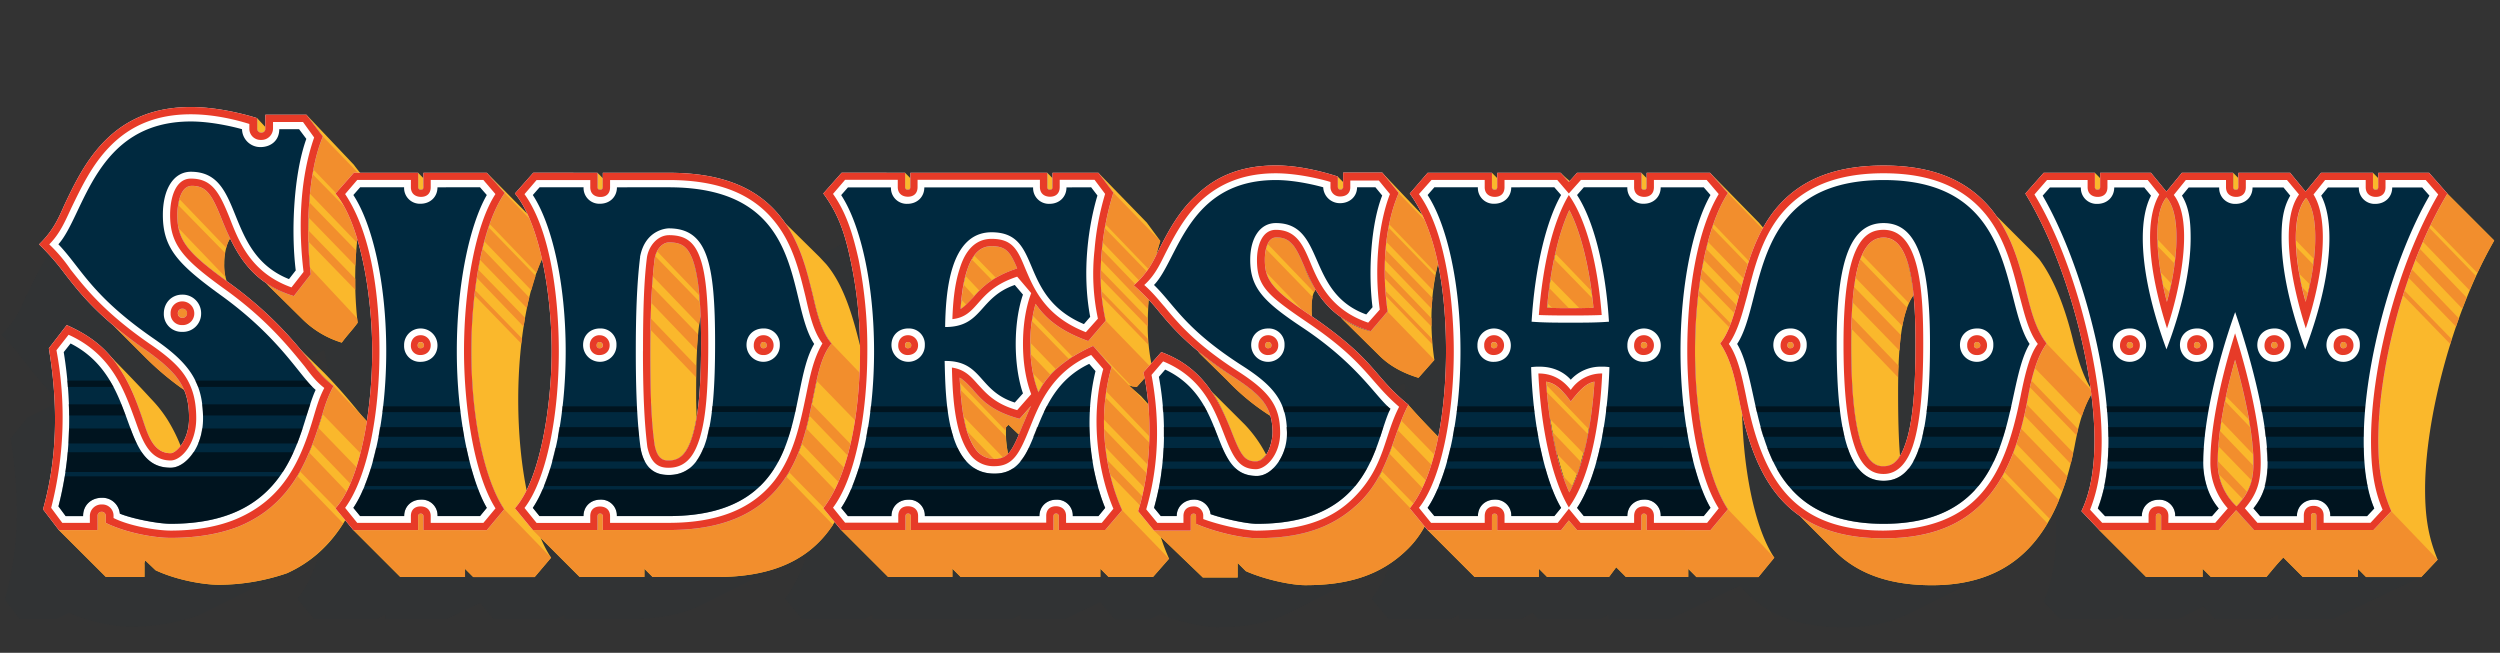
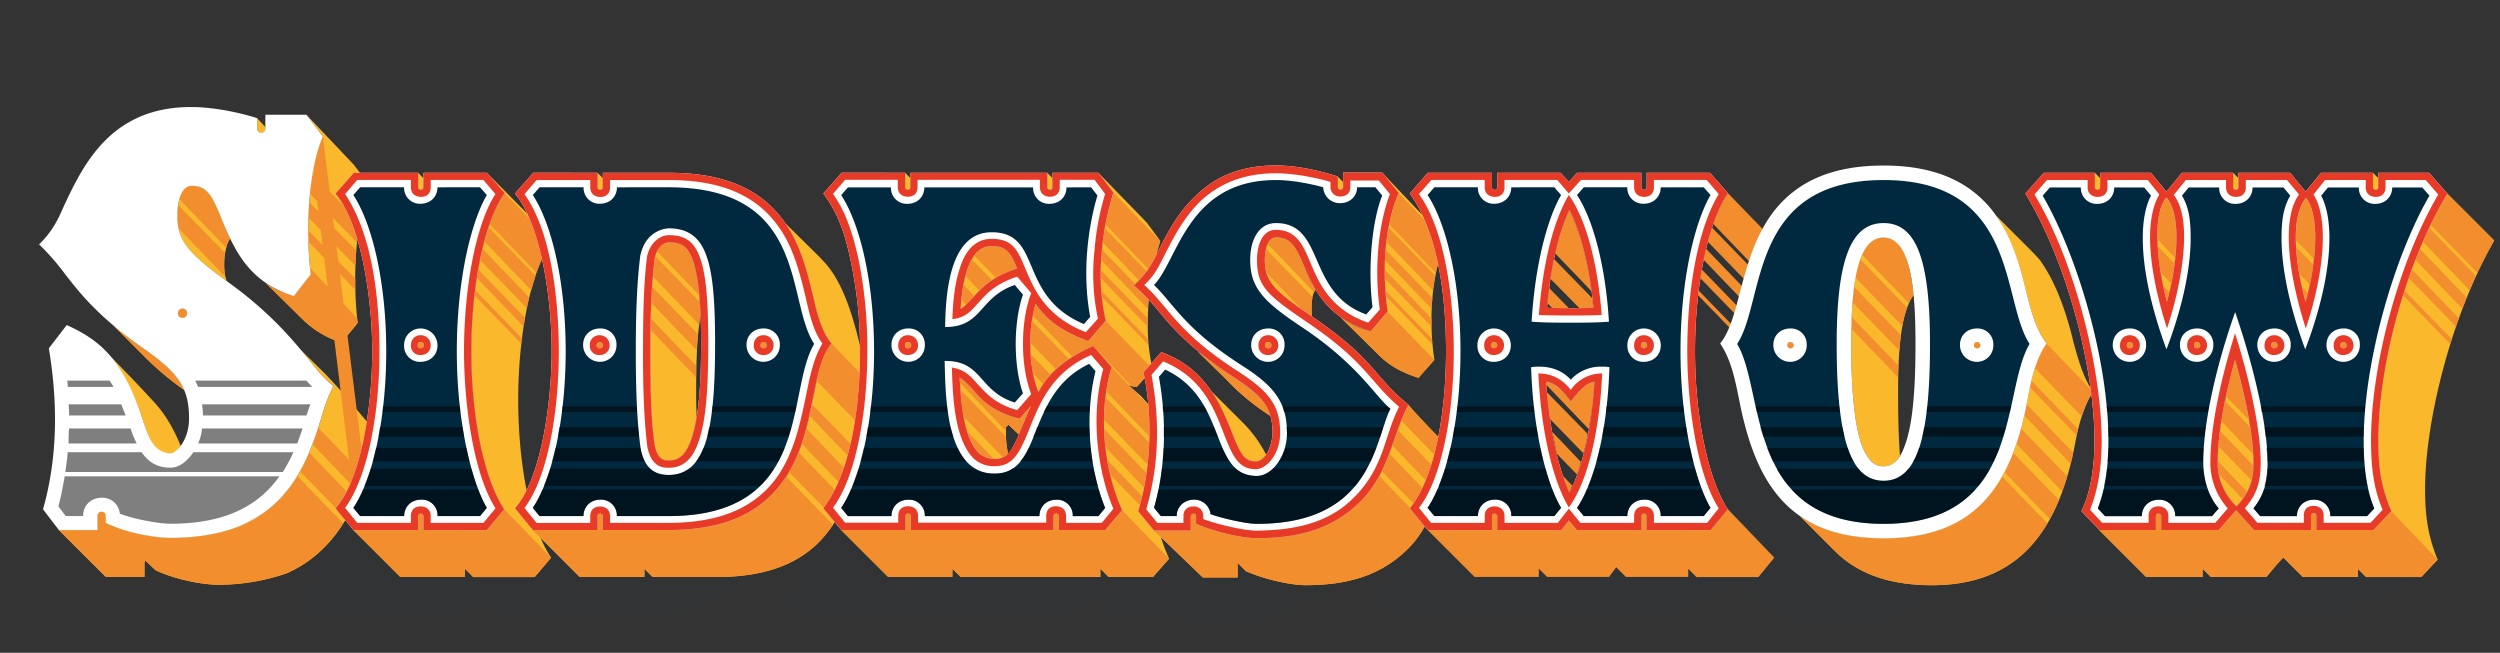
<svg xmlns="http://www.w3.org/2000/svg" id="Capa_1" data-name="Capa 1" viewBox="0 0 1417 370">
  <rect x="0" y="0" width="1417" height="370" fill="#333333" stroke="none" />
  <defs>
    <style>.cls-1{opacity:0.05;}.cls-2{fill:#00293f;}.cls-3{fill:#fab82c;}.cls-4{fill:#f28e2d;}.cls-5{fill:#fff;}.cls-6{fill:#e73b28;}.cls-7{opacity:0.5;}</style>
  </defs>
  <g class="cls-1">
-     <path class="cls-2" d="M94,99.58c11.5-8.22,24.93-12.33,41.1-12.33,13.7,0,29.87,4.11,37.55,6.3v1.92l4.66-3.56v-.28h23c2.46,4.39,6.3,8,9.59,12.34-6,14.8-8.22,35.35-8.22,53.16A212.57,212.57,0,0,0,203,182.34l-9.6,12.06c-.54,0-1.09-.27-17.81,7.95,12.61,11.51,21.1,21.92,27.13,29.05,4.39,5.75,7.13,9.32,13.16,14.25a55.89,55.89,0,0,0-5.76,13.43c0,.55-.55,1.64-1.37,4.93-7.95,25.76-21.1,49.6-46.31,60.84L157,326.49l-44.13,22.2a119.83,119.83,0,0,1-38.64,6.58c-8.22,0-23-2.47-35.07-7.95L32,350.88H11.19l-8.49-11a181.73,181.73,0,0,0,6.85-51A261.83,261.83,0,0,0,6,248.66c3-4.11,6.57-8.22,9.59-12l18.08-9.05a192.73,192.73,0,0,1-18.91-21.65L13.11,204A119.64,119.64,0,0,0,.78,189.74c7.67-7.4,10.69-14.25,13.7-21.37,0-.28.55-.82.55-1.1V167h.27c5.48-11.51,11.51-24.39,21.93-35.08a63.66,63.66,0,0,1,16.44-12.06l40-20Z" />
    <path class="cls-2" d="M178.36,150l49-25.49h36.45v3l3-3h35.9L313.19,136C300.31,154.67,294,191.39,294,225.64c0,38.92,7.4,72.9,18.64,89.62L302.77,327l-49.6,23.84h-34.8v-2.46l-4.66,2.46H178.08l-9.59-11.51c14.25-16.44,20.83-56.72,20.83-89.06,0-29.87-6.31-71.53-20.83-89.34C171.5,157.41,175.34,153.57,178.36,150Z" />
    <path class="cls-2" d="M365.52,124.52v3l3-3h37.27c27.68,0,49.05,8.77,62.48,23.84,10.42,12.61,15.62,31.52,19.19,45.22l.54,2.19c2.2,8.5,4.66,18.64,10.14,25.49-5.75,7.12-7.67,17.54-10.41,30.42-3.29,15.35-8.22,35.08-18.36,49.33a64.08,64.08,0,0,1-28.5,20.28l-42.21,21.1c-11.23,5.75-25.21,8.49-42.2,8.49H320v-2.46l-4.66,2.46H279.75l-9.59-11.51c14.25-17,20.82-59.46,20.82-89.06,0-29.05-5.75-70.43-20.82-89.34,3-3.56,6.85-7.4,9.86-11l49.06-25.49Z" />
    <path class="cls-2" d="M539.81,124.52v3l3-3h77.55v3l3-3h26l8.5,11.24a159.09,159.09,0,0,0-6.58,32.88c-.27,4.11-.55,9.87-.55,14a112.39,112.39,0,0,0,2.74,26l-9.86,11.24c-.55,0-1.1,1.1-32.06,16.17l1.09,3.29,33.44-16.72,10.68,12.06a121.09,121.09,0,0,0-4.38,31.24c0,18.63,4.38,36.45,10.69,49.88L653.27,327l-49.6,23.84H578.46v-2.46l-4.66,2.46H494.6v-2.46l-4.66,2.46H454.59L445,339.37c16.45-21.65,20.83-60.83,20.83-89.06a264.45,264.45,0,0,0-5.21-51c-3-13.16-6.85-26-15.62-38.37,3-3.56,6.86-7.4,9.87-11l49.05-25.49Z" />
    <path class="cls-2" d="M670.25,152.47l41.38-20.55c10.69-7.4,23.57-11.51,38.37-11.51,12.6,0,27.68,4.11,35.08,6.3v.82l3-3H810L819.88,136c-5.75,13.43-8.22,29.32-8.22,44.12a153.62,153.62,0,0,0,1.64,23.3l-9.59,10.68c-.55,0-.82-.27-14.52,6.58a170.45,170.45,0,0,1,18.63,18.36,145.55,145.55,0,0,0,17.27,17.27c-3.56,6.3-5.48,12.06-7.4,17.81-2.47,7.67-12.88,29.87-19.46,36.45a64.61,64.61,0,0,1-28.23,17l-39.18,19.73c-12.06,6-25.77,8.22-40.84,8.22-7.4,0-21.37-3-32.34-7.4l-6,3H631.88L623.39,341a179,179,0,0,0,6.3-45.77,153.14,153.14,0,0,0-3.29-32.88c3.29-3.84,6.31-6.58,9.59-10.42l14.8-7.4c-7.12-6.57-11.78-12.33-16.71-18.08A91.7,91.7,0,0,0,621.47,213c7.67-7.13,9.87-12.61,12.61-18.09l1.09-1.92c5.21-10.14,11-21.37,20.83-30.42A64.12,64.12,0,0,1,670.25,152.47Z" />
    <path class="cls-2" d="M787,150l49.06-25.49H872.5v3l3-3h35.63l3.83,4.11,5.76-4.11h36.45v3l3-3h35.9l10.14,11.24c-12.06,19.45-18.63,56.18-18.63,89.88,0,38.37,7.4,73.17,18.63,89.62L996.37,327l-49.61,23.84H911.68v-2.46L907,350.88H871.67l-3-3.56-6.58,3.56H827v-2.46l-4.66,2.46H787l-9.59-11.51C793,319.92,798,280.18,798,250.31c0-29.6-4.11-66.6-20.55-89.34Z" />
    <path class="cls-2" d="M1005.13,154.39l38.64-19.46c12.88-9.31,29.87-14.52,50.7-14.52,27.41,0,48,8.77,61.39,25.21,9.86,13.43,16.17,33.16,19.73,47.41,2.47,9.05,5.21,19.73,11.23,28.5-6,9.59-8.76,20.83-10.68,31-7.68,38.92-23.57,66.05-54.54,75.36l-39.19,19.74c-10.41,5.2-22.47,7.94-37.27,7.94-53.71,0-72.07-31.79-81.12-78.37-2.19-10.69-4.11-21.65-10.41-31.25,5.76-7.12,8.22-18.36,10.69-27.95,3.83-14.52,9.59-33.71,19.73-47.14A65.5,65.5,0,0,1,1005.13,154.39Z" />
    <path class="cls-2" d="M1214.23,124.52v3l3-3h28.5l5.76,7.13,12.06-7.13h29v3l3-3h29.05l5.75,7.13,12.06-7.13h29.32v3l3-3h28.5c1.37,1.92,3.56,4.11,10.69,11.51-24.67,42.75-39.19,102.22-39.19,140.31,0,14.53,1.64,26.31,7.4,40L1372.08,327l-49.6,23.84h-31.25v-2.46l-4.65,2.46h-31.25l-6.57-7.12-14,7.12h-31.51v-2.46l-4.66,2.46h-31l-9.32-9.86c5.21-11.24,7.13-25.76,7.13-40,0-38.92-14.8-99.76-38.92-140.32l9.59-10.68,49.06-25.49Z" />
  </g>
  <path class="cls-3" d="M55.31,292.51a2.24,2.24,0,0,1,2.2-2.46A2.29,2.29,0,0,1,60,292.51v3.84c12.34,6,28.5,8.49,36.73,8.49,14.79,0,28-2.19,38.91-6.57,27.41-11.51,38.09-33.71,46.31-60.84,1.65-5.21,3-11,7.13-18.64-6.85-5.48-9.59-9.59-13.15-14L170.14,198l13.7,13.42c8.22,8.5,14.25,15.62,18.91,21.38a164.61,164.61,0,0,0,12.61,13.7c-3.56,6-4.66,11-6.85,18.09-7.95,26.31-20.28,48.78-45.77,60.29a119.92,119.92,0,0,1-38.64,6.58c-8.22,0-23.57-2.47-35.9-8.22l-5.76-5.49a3,3,0,0,0-.54,2.2V327H60L33.39,300.46H55.31ZM61.62,201C79.43,219.07,84.91,225.37,86,226.47a72.7,72.7,0,0,1,9,11.51,92.81,92.81,0,0,1,7.4,14.79c-1.37,2.47-4.11,4.39-6,4.39C86,257.16,83.27,244.55,80,235.24,75.32,222.08,69.84,210.3,61.62,201Zm2.74-16.44c5.48,4.38,11.23,9.31,18.36,14,9.59,6.85,15.35,12.06,18.91,17.54a45.08,45.08,0,0,1,2.74,4.94,165.25,165.25,0,0,1-23-19.46Zm64.12-25.22c-22.74-16.44-27.95-23.29-27.95-37.54,0-4.38,1.1-16.44,8.22-16.44,8.5,0,11.51,5.2,17.27,19.73,1.37,3.56,2.74,6.85,4.38,10.14-2.74,4.38-3.29,11-3.29,14A29.45,29.45,0,0,0,128.48,159.32ZM103.27,175a2.58,2.58,0,0,1,2.74,2.74,2.52,2.52,0,0,1-2.74,2.46,2.45,2.45,0,0,1-2.46-2.46A2.52,2.52,0,0,1,103.27,175Zm47.14-103v1.37a2.33,2.33,0,0,1-2.19,1.92,2.3,2.3,0,0,1-2.47-2.46V67Zm50.15,21.38c2.74,3.84,6.3,7.67,9,11.51-6,14.8-8.22,35.35-8.22,53.16a213.25,213.25,0,0,0,1.37,24.94c-3,4.11-6,7.13-9,11.24A53.87,53.87,0,0,1,171.51,181l-20.83-20.55c4.39,3.29,9.59,5.48,15.9,7.4l9.59-12.33c-2.47-18.91-2.74-55.36,6.85-78.11L173.7,65.05Z" />
  <path class="cls-3" d="M237,292.79c0-1.1.55-1.65,1.37-1.65a1.46,1.46,0,0,1,1.65,1.65v7.67h35.9l9.86-11.78c-11-16.45-18.63-50.7-18.63-89.62,0-34.53,6.3-71.53,18.91-89.61L275.92,97.94l27.95,28.22,8.77,10.69c-12.61,18.36-18.91,55.09-18.91,89.62,0,38.91,7.4,72.89,18.64,89.61l-9.32,11H268.24l-4.66-4.66V327H226.86l-26.58-26.58H237Zm1.37-95.37c1.1,0,1.92-.55,1.92-1.65a1.88,1.88,0,0,0-1.92-1.92c-.82,0-1.64.55-1.64,1.92A1.58,1.58,0,0,0,238.37,197.42ZM240,101v4.94c0,1.09-.55,1.64-1.37,1.64a1.46,1.46,0,0,1-1.65-1.64v-8Z" />
  <path class="cls-3" d="M464.46,145.62l3.83,4.11c10.42,12.33,15.35,31,18.91,45,2.19,8.77,4.66,20.28,10.42,27.4-5.49,6.85-7.4,17.27-9.32,26.58l-.82,3.57c-3.29,16.17-6.86,34.53-18.09,49-13.16,17.27-33.71,25.76-63,25.76H369.91l-4.66-4.66V327H328.53L302,300.46h36.72v-7.67c0-1.1.55-1.65,1.37-1.65a1.46,1.46,0,0,1,1.64,1.65v7.67H379c29.6,0,50.15-8.5,63.58-26,11.51-14.79,15.07-33.16,18.36-49.32,2.2-10.42,4.11-22.75,10.42-30.42-6-6.85-8.5-18.36-10.69-27.68-3.29-13.16-6.85-27.68-15.62-40.56Zm-124.7,51.8c1.1,0,1.92-.55,1.92-1.65a1.88,1.88,0,0,0-1.92-1.92c-.82,0-1.64.55-1.64,1.92A1.58,1.58,0,0,0,339.76,197.42ZM341.68,101v4.94c0,1.09-.55,1.64-1.37,1.64a1.45,1.45,0,0,1-1.64-1.64v-8Zm26.86,98.11c0-22.74.82-39.19,2.47-52.34.54-4.39,3.83-9.32,8.22-9.32,7.4,0,10.68,2.74,13.43,10.14,2.19,6.58,3.83,16.44,4.38,31.52-2.19,12.33-2.47,28.5-2.47,45.76,0,3.84.28,11.24.28,11.24a78.54,78.54,0,0,1-2.47,11.23c-3,9.6-6.85,13.71-13.43,13.71-2.74,0-6.3-.55-7.94-8.77C369.09,238.8,368.54,222.9,368.54,199.06Zm64.13-1.64c1.09,0,1.91-.55,1.91-1.65a1.88,1.88,0,0,0-1.91-1.92c-.83,0-1.65.55-1.65,1.92A1.58,1.58,0,0,0,432.67,197.42Z" />
  <path class="cls-3" d="M650,126.16l7.68,10.42a154.28,154.28,0,0,0-6.58,32.88c-.28,4.66-.55,9.32-.55,14a108.75,108.75,0,0,0,2.74,25.76l-9,10.14-4.39-.82,6.85,6,9.87,11a121.11,121.11,0,0,0-4.39,31.24c0,18.91,4.39,36.72,10.42,49.88L653.54,327H628.33l-4.66-4.66V327h-79.2l-4.66-4.66V327H503.37l-26.59-26.58h36.45v-7.67c0-1.1.55-1.65,1.37-1.65a1.46,1.46,0,0,1,1.65,1.65v7.67h80.84v-7.67c0-1.1.55-1.65,1.37-1.65a1.46,1.46,0,0,1,1.65,1.65v7.67h26.3l9.6-11.24c-9.32-20.55-14.53-51.79-6-81.12l-10.42-12c-14.52,6.57-25.48,15.07-31,26.31-1.1-2.75-4.66-12.06-4.66-27.41a81,81,0,0,1,3-22.75c4.93,7.13,12.33,14.8,29.87,21.11l9.87-11.51c-3.29-15.08-3.29-26.86-2.19-39.74a158.55,158.55,0,0,1,6.57-32.89l-8.49-11.23ZM516,101v4.94c0,1.09-.55,1.64-1.37,1.64a1.45,1.45,0,0,1-1.64-1.64v-8Zm-1.37,96.47c1.1,0,1.92-.55,1.92-1.65a1.88,1.88,0,0,0-1.92-1.92c-.82,0-1.64.55-1.64,1.92A1.58,1.58,0,0,0,514.6,197.42Zm36.45,23c4.39,5.2,10.14,12.6,26.86,17l6.57-7.4c-1.91,3.84-3.28,7.67-7.12,16.17l-5.76-5.48-1.37,1.37a60.63,60.63,0,0,0,1.1,15.07,9.73,9.73,0,0,1-7.67,3,12.85,12.85,0,0,1-9.59-4.11c-2.47-2.74-4.66-7.12-6.31-12.6-2.46-9.05-3.29-19.46-3.83-29.33C546.39,215.5,548.31,217.7,551.05,220.44Zm25.49-68.24c-15.08,4.93-20.83,11.78-25.22,16.72-2.74,2.74-4.65,4.93-6.85,6.3.55-8.77,1.65-15.9,3.57-21.65,1.91-6,5.48-14,14-14S572.7,143.16,576.54,152.2Zm20-51.25v4.94c0,1.09-.55,1.64-1.37,1.64a1.45,1.45,0,0,1-1.64-1.64v-8Z" />
  <path class="cls-3" d="M771.37,284c16.72-17,17.82-38.1,26.86-54.54,4.39,4.93,7.13,8.22,26.31,27.68-3.29,6-5.21,12.06-7.4,18.63-4.38,12.06-9,25.22-18.91,35.08-15.89,15.9-35.35,20.83-58.37,20.83-7.67,0-22.47-3-33.71-7.95l-4.66-4.66v8.23H681.76l-27.68-26.59h20.83v-7.94a1.58,1.58,0,0,1,1.64-1.65,1.29,1.29,0,0,1,1.37,1.37v4.39c11.24,4.93,26.86,8.22,34.53,8.22C735.75,305.12,755.21,300.19,771.37,284Zm-51.24-48.24a127.66,127.66,0,0,1-24.67-20.28L679,199.34l1.92,1.37a184.47,184.47,0,0,0,18.36,13.15c10.69,7.13,17.81,12.61,20.55,21.38Zm-14.53,4.94a73.16,73.16,0,0,1,12.06,17c-1.64,2.19-3.56,3.83-6,3.83-6.3,0-8.49-3.56-14-17.81-3.29-7.95-6.31-15.35-11-21.92Zm38.1-61.12c-23-15.34-26.86-21.1-26.86-32.33,0-3.84.82-12.61,6.58-12.61,8.49,0,11.23,6,15.62,16.17a75.3,75.3,0,0,0,6.57,13.43c-2.19,3-2.19,7.94-2.19,10.41A27.52,27.52,0,0,0,743.7,179.6Zm-24.94,17.82c1.09,0,1.92-.55,1.92-1.65a1.88,1.88,0,0,0-1.92-1.92c-.82,0-1.65.55-1.65,1.92A1.59,1.59,0,0,0,718.76,197.42Zm42.47-94.28v2.75a1.45,1.45,0,0,1-1.64,1.64c-1.1,0-1.37-1.1-1.37-1.64v-5.76Zm22.2-5.2,26.86,28.22,9,10.69c-5.48,13.16-7.94,29.05-7.94,44.12A153.68,153.68,0,0,0,813,204l-9,10.14c-9.87-3-17-7.4-22.2-12.6l-21.93-21.65a49.06,49.06,0,0,0,17,8l9.59-11.24c-3-20.83-2.47-46.86,6.3-67.14Z" />
-   <path class="cls-3" d="M845.64,300.46v-7.67c0-1.1.55-1.65,1.37-1.65a1.45,1.45,0,0,1,1.64,1.65v7.67h36.18l4.38-5.48,4.66,5.48h36.45v-7.67c0-1.1.55-1.65,1.37-1.65a1.45,1.45,0,0,1,1.64,1.65v7.67h36.18l9.86-11.78c-10.68-15.9-18.63-50.7-18.63-89.62,0-34.53,6.3-70.7,18.63-89.61L969.23,97.94l27.68,28.22,8.77,10.42c-11.78,19.18-18.36,55.9-18.36,89.89,0,38.64,7.4,73.44,18.36,89.61l-9,11H961.56l-4.66-4.66V327H921.55l-5.48-5.48L912,327H876.88l-4.66-4.66V327H835.77l-26.58-26.58Zm1.09-103c1.1,0,1.92-.55,1.92-1.65a1.88,1.88,0,0,0-1.92-1.92c-.82,0-1.64.55-1.64,1.92A1.58,1.58,0,0,0,846.73,197.42ZM848.65,101v4.94c0,1.09-.54,1.64-1.37,1.64a1.45,1.45,0,0,1-1.64-1.64v-8Zm27.68,115.38.28.27v-.27c4.66,1.09,6.85,2.19,13.7,11.23,5.48-7.12,8.22-10.14,13.43-11.23-1.65,25.76-7.13,48.5-14.25,62.75C882.91,263.19,878,239.62,876.33,216.33Zm.55-41.93c1.92-21.38,6.3-41.11,12.61-55.36,6.85,13.43,11.51,32.89,13.7,55.36-4.11.27-11.24.27-12.88.27C888.12,174.67,881,174.67,876.88,174.4Zm7.4-76.46,5.48,4.66-.55.54Zm47.41,99.48c1.1,0,1.92-.55,1.92-1.65a1.88,1.88,0,0,0-1.92-1.92c-.82,0-1.64.55-1.64,1.92A1.58,1.58,0,0,0,931.69,197.42ZM933.33,101v4.94c0,1.09-.54,1.64-1.37,1.64a1.45,1.45,0,0,1-1.64-1.64v-8Z" />
  <path class="cls-3" d="M1013.08,195.77c0-1.37.82-1.92,1.64-1.92a1.88,1.88,0,0,1,1.92,1.92c0,1.1-.82,1.65-1.92,1.65A1.58,1.58,0,0,1,1013.08,195.77Zm54.53,109.35c-20.55,0-35.9-4.66-47.41-12.61l19.74,19.73c12.33,12.34,29.87,19.46,55.08,19.46,48.78,0,71.25-30.14,80.84-78.65,1.92-10.41,4.66-22.2,10.42-31-5.76-8.49-8.5-18.91-11-28-3.56-14.8-9.31-33.44-19.45-47.14l-4.11-4.38-20.28-20.28c9.59,14,13.7,29.87,17.26,44.12,2.47,9.59,4.94,20,11.24,28.23-6,8.49-8.77,20.55-10.69,31.24C1140,277.17,1118.31,305.12,1067.61,305.12Zm0-170.46c-14.79,0-18.36,24.94-18.36,60.29,0,26.58,1.92,45.22,5.76,56.73,4.66,12.6,10.14,12.6,12.6,12.6,4.39,0,7.13-1.91,9.32-6-.82-9.6-1.09-21.93-1.09-35.9,0-24.67,1.64-45.22,8.76-55.09C1081.86,146.44,1078.3,134.66,1067.61,134.66Zm51.25,61.11c0-1.37.82-1.92,1.65-1.92a1.88,1.88,0,0,1,1.91,1.92c0,1.1-.82,1.65-1.91,1.65A1.58,1.58,0,0,1,1118.86,195.77Z" />
  <path class="cls-3" d="M1190.38,101v4.94c0,1.09-.54,1.64-1.37,1.64a1.45,1.45,0,0,1-1.64-1.64v-8Zm223.35,35.35c-24.39,42.48-39.19,102.5-39.19,140.87,0,15.07,1.65,26.85,7.13,40l-9.32,9.86h-31.24l-4.66-4.66V327h-31.24l-11-11c-3.29,3.29-6.58,7.4-9.59,11h-31.52l-4.66-4.66V327h-32.06l-26.58-26.58h32.06v-7.67c0-1.1.55-1.65,1.37-1.65a1.46,1.46,0,0,1,1.65,1.65v7.67h32.61l9.86-11.24,10.14,11.24h32.34v-7.95c0-1.09.55-1.64,1.37-1.64a1.45,1.45,0,0,1,1.64,1.64v7.95h32.34l10.14-10.69c-5.75-13.43-7.4-24.94-7.4-40,0-39.19,13.71-97.56,39.19-140ZM1207.1,197.42c1.1,0,1.92-.55,1.92-1.65a1.88,1.88,0,0,0-1.92-1.92c-.82,0-1.64.55-1.64,1.92A1.58,1.58,0,0,0,1207.1,197.42Zm20.83-85.51c9.59,10.69,5.21,41.93.27,59.2C1223.54,153.84,1218.89,122.6,1227.93,111.91Zm17.26,85.51c1.1,0,1.92-.55,1.92-1.65a1.88,1.88,0,0,0-1.92-1.92c-.82,0-1.64.55-1.64,1.92A1.58,1.58,0,0,0,1245.19,197.42Zm32.07,64.67c0,9.59-1.65,16.45-9.59,24.94A33.76,33.76,0,0,1,1257,261.82c0-15.07,3.56-35.63,9.86-57.83C1273.42,227.29,1277.26,248.39,1277.26,262.09ZM1268.76,101v4.94c0,1.09-.55,1.64-1.37,1.64a1.45,1.45,0,0,1-1.64-1.64v-8ZM1289,197.42c1.1,0,1.92-.55,1.92-1.65a1.88,1.88,0,0,0-1.92-1.92c-.82,0-1.64.55-1.64,1.92A1.58,1.58,0,0,0,1289,197.42Zm18.09-85.23c8.22,10.69,5.48,38.64-.27,58.92C1301.1,150.83,1297.81,122.88,1307.13,112.19Zm21.1,85.23c1.1,0,1.92-.55,1.92-1.65a1.88,1.88,0,0,0-1.92-1.92c-.82,0-1.64.55-1.64,1.92A1.58,1.58,0,0,0,1328.23,197.42ZM1348,101v4.94c0,1.09-.55,1.64-1.37,1.64a1.45,1.45,0,0,1-1.64-1.64v-8Z" />
-   <path class="cls-4" d="M55.31,292.51a2.24,2.24,0,0,1,2.2-2.46A2.29,2.29,0,0,1,60,292.51v3.84c12.34,6,28.5,8.49,36.73,8.49,14.79,0,28-2.19,38.91-6.57C151,292,161.1,282.1,168.5,269.77l26,26.85c-7.67,11.79-17.54,21.65-31.79,28.23a119.92,119.92,0,0,1-38.64,6.58c-8.22,0-23.57-2.47-35.9-8.22l-5.76-5.49a3,3,0,0,0-.54,2.2V327H60L33.39,300.46H55.31Zm9-108c5.48,4.38,11.23,9.31,18.36,14,9.59,6.85,15.35,12.06,18.91,17.54a45.08,45.08,0,0,1,2.74,4.94,165.25,165.25,0,0,1-23-19.46Zm63.3-27.68-26.58-27.68a59.09,59.09,0,0,1-.55-7.4,45.8,45.8,0,0,1,.28-5.76l26.85,27.41a23.48,23.48,0,0,0-.55,5.75A34.84,34.84,0,0,0,127.66,156.86ZM103.27,175a2.58,2.58,0,0,1,2.74,2.74,2.52,2.52,0,0,1-2.74,2.46,2.45,2.45,0,0,1-2.46-2.46A2.52,2.52,0,0,1,103.27,175ZM126,125.07c1.37,3.56,2.74,6.85,4.38,10.14a17.67,17.67,0,0,0-2.19,5.21l-26.58-27.68c1.09-3.84,3.29-7.4,7.12-7.4C117.25,105.34,120.26,110.54,126,125.07Zm76.46,55.36c0,.82.27,1.64.27,2.46-3,4.11-6,7.13-9,11.24A53.87,53.87,0,0,1,171.51,181l-20.83-20.55c4.39,3.29,9.59,5.48,15.9,7.4l9.59-12.33-.55-3.84Zm-1.1,103.31a86.62,86.62,0,0,1-5.21,10.14l-26-26.58a78.73,78.73,0,0,0,4.93-11Zm0-119.48-26.86-27.68v-6.3L201.38,158Zm.55-22.2-.55,8.49-26.58-27.4c0-3,0-6,.27-8.77Zm1.92-16.17c-.82,3.84-1.1,7.67-1.65,11.51l-26.58-27.68c.28-3.83.82-7.67,1.37-11.23Zm3,143.88a92.57,92.57,0,0,1-3.56,9.31L177,251.68a92.06,92.06,0,0,0,3.29-9.32Zm2.74-165a95.66,95.66,0,0,0-5.48,18.91L177.54,96A98,98,0,0,1,183,77.38Zm5.76,141.68c-3.29,5.48-4.39,9.87-6,15.62l-26.58-27.4a67.82,67.82,0,0,1,6.3-15.9Z" />
+   <path class="cls-4" d="M55.31,292.51a2.24,2.24,0,0,1,2.2-2.46A2.29,2.29,0,0,1,60,292.51v3.84c12.34,6,28.5,8.49,36.73,8.49,14.79,0,28-2.19,38.91-6.57C151,292,161.1,282.1,168.5,269.77l26,26.85c-7.67,11.79-17.54,21.65-31.79,28.23a119.92,119.92,0,0,1-38.64,6.58c-8.22,0-23.57-2.47-35.9-8.22l-5.76-5.49a3,3,0,0,0-.54,2.2V327H60L33.39,300.46H55.31Zm9-108c5.48,4.38,11.23,9.31,18.36,14,9.59,6.85,15.35,12.06,18.91,17.54a45.08,45.08,0,0,1,2.74,4.94,165.25,165.25,0,0,1-23-19.46Zm63.3-27.68-26.58-27.68a59.09,59.09,0,0,1-.55-7.4,45.8,45.8,0,0,1,.28-5.76l26.85,27.41a23.48,23.48,0,0,0-.55,5.75A34.84,34.84,0,0,0,127.66,156.86ZM103.27,175a2.58,2.58,0,0,1,2.74,2.74,2.52,2.52,0,0,1-2.74,2.46,2.45,2.45,0,0,1-2.46-2.46A2.52,2.52,0,0,1,103.27,175ZM126,125.07c1.37,3.56,2.74,6.85,4.38,10.14a17.67,17.67,0,0,0-2.19,5.21l-26.58-27.68c1.09-3.84,3.29-7.4,7.12-7.4C117.25,105.34,120.26,110.54,126,125.07Zm76.46,55.36c0,.82.27,1.64.27,2.46-3,4.11-6,7.13-9,11.24A53.87,53.87,0,0,1,171.51,181l-20.83-20.55c4.39,3.29,9.59,5.48,15.9,7.4l9.59-12.33-.55-3.84Zm-1.1,103.31a86.62,86.62,0,0,1-5.21,10.14l-26-26.58a78.73,78.73,0,0,0,4.93-11Zm0-119.48-26.86-27.68v-6.3L201.38,158Zm.55-22.2-.55,8.49-26.58-27.4c0-3,0-6,.27-8.77Zm1.92-16.17c-.82,3.84-1.1,7.67-1.65,11.51l-26.58-27.68c.28-3.83.82-7.67,1.37-11.23Zm3,143.88a92.57,92.57,0,0,1-3.56,9.31L177,251.68a92.06,92.06,0,0,0,3.29-9.32Za95.66,95.66,0,0,0-5.48,18.91L177.54,96A98,98,0,0,1,183,77.38Zm5.76,141.68c-3.29,5.48-4.39,9.87-6,15.62l-26.58-27.4a67.82,67.82,0,0,1,6.3-15.9Z" />
  <path class="cls-4" d="M312.37,316.08l-9.32,11H268.24l-4.66-4.66V327H226.86l-26.58-26.58H237v-7.67c0-1.1.55-1.65,1.37-1.65a1.46,1.46,0,0,1,1.65,1.65v7.67h35.9l9.86-11.78Zm-74-122.23a1.88,1.88,0,0,1,1.92,1.92c0,1.1-.82,1.65-1.92,1.65a1.58,1.58,0,0,1-1.64-1.65C236.73,194.4,237.55,193.85,238.37,193.85Zm31-29.32,26.58,27.41-.55,2.74-26.58-27.41ZM271,152.75l26.59,27.4-.83,4.93-26.58-27.67Zm29,15.89a50.32,50.32,0,0,0-1.37,6l-26.58-27.4a50.84,50.84,0,0,1,1.37-6.31Zm-23-39.73,26.59,27.4-2.47,8.22-26.58-27.68Zm35.63,7.94a83,83,0,0,0-8.5,17.82L277.56,127c2.47-6.85,5.21-12.88,8.5-17.54Z" />
  <path class="cls-4" d="M469.39,301.28c-13.16,17.27-33.71,25.76-63,25.76H369.91l-4.66-4.66V327H328.53L302,300.46h36.72v-7.67c0-1.1.55-1.65,1.37-1.65a1.46,1.46,0,0,1,1.64,1.65v7.67H379c29.6,0,50.15-8.5,63.58-26a25.19,25.19,0,0,0,3-4.38l26.58,27.4ZM339.76,193.85a1.88,1.88,0,0,1,1.92,1.92c0,1.1-.82,1.65-1.92,1.65a1.58,1.58,0,0,1-1.64-1.65C338.12,194.4,338.94,193.85,339.76,193.85Zm28.78-13.7,26,27.13v6.58l-26-27.13Zm27.13,9.32-.82,9-25.76-26.85c0-3.29.27-6.31.27-9.32Zm-24.39-44.4,25.21,26,.55,7.95-.82,4.93-26.31-27.41c.27-3.28.55-6.57,1.1-9.86A3.55,3.55,0,0,1,371.28,145.07Zm21.38,2.47a103.36,103.36,0,0,1,3.56,19.73l-23.84-24.94c1.37-2.74,3.83-4.93,6.85-4.93C386.63,137.4,389.91,140.14,392.66,147.54Zm40,46.31a1.88,1.88,0,0,1,1.91,1.92c0,1.1-.82,1.65-1.91,1.65a1.58,1.58,0,0,1-1.65-1.65C431,194.4,431.84,193.85,432.67,193.85Zm14.52,73.72a85.06,85.06,0,0,0,5.48-11.23L479,283.74a79.68,79.68,0,0,1-5.21,11Zm33.71,11.51L454.32,251.4a80.35,80.35,0,0,0,2.74-8.49l26.31,27.4Zm5.75-22.74-1.37,6.85L458.7,235.51a55,55,0,0,0,1.37-6.58Zm11-34.26c-4.12,5.21-6.31,12.33-8.23,21.1l-26.58-27.4c1.65-7.95,3.84-15.62,8.5-21.1Z" />
  <path class="cls-4" d="M662.59,316.63,653.54,327H628.33l-4.66-4.66V327h-79.2l-4.66-4.66V327H503.37l-26.59-26.58h36.45v-7.67c0-1.1.55-1.65,1.37-1.65a1.46,1.46,0,0,1,1.65,1.65v7.67h80.84v-7.67c0-1.1.55-1.65,1.37-1.65a1.46,1.46,0,0,1,1.65,1.65v7.67h26.3l9.6-11.24Zm-148-122.78a1.88,1.88,0,0,1,1.92,1.92c0,1.1-.82,1.65-1.92,1.65a1.58,1.58,0,0,1-1.64-1.65C513,194.4,513.78,193.85,514.6,193.85Zm29.33,20.28c2.46,1.37,4.38,3.57,7.12,6.31,4.39,5.2,10.14,12.6,26.86,17l6.57-7.4c-1.91,3.84-3.28,7.67-7.12,16.17l-5.76-5.48-1.37,1.37c0,.55-.27,1.37-.27,1.92l-26-27.14Zm24.66,45.22-22.47-23.29c-.82-4.94-1.37-10.14-1.92-15.35L570,247.29a76.83,76.83,0,0,0,1.37,9.87A15.91,15.91,0,0,1,568.59,259.35Zm-17.27-90.43-3.56,3.83-3-3a77,77,0,0,1,1.37-8.5l6,6.58Zm-4.11-12.61.83-2.74a22.22,22.22,0,0,1,2.74-6.58l11.51,11.79a40.44,40.44,0,0,0-7.13,6Zm.83,88,15.34,15.89a11.85,11.85,0,0,1-9.31-4.11C551.6,253.6,549.68,249.49,548,244.28Zm28.5-92.08a62.89,62.89,0,0,0-12.06,5.21L552.15,144.8a11.93,11.93,0,0,1,9.86-5.21C570.51,139.59,572.7,143.16,576.54,152.2Zm7.4,41.93a79.08,79.08,0,0,1,.82-12.33l21.1,21.65a84.73,84.73,0,0,0-7.4,5.75Zm1.37,17.26a89.91,89.91,0,0,1-1.37-11l11.51,12.06a24.05,24.05,0,0,0-4.11,5.21Zm34.25-15.34a115.73,115.73,0,0,0-11.51,6.3l-22.74-23.57A44.38,44.38,0,0,1,587,172.2c4.93,7.13,12.33,14.8,29.87,21.11l9.87-11.51,26.58,27.4-9,10.14-2.74-.27Zm4.11-43.3,26.86,27.68v4.65l-26.86-27.67Zm.83-10.69v-.82l26.58,27.68v.54l-.55,5.49L624,147.27Zm26,49.88c0,1.09.27,2.19.27,3.28l-26.3-27.13a13,13,0,0,0-.28-3.28Zm2.19-35.36c-.55,2.74-1.09,5.48-1.37,8.23l-26.58-27.68c.27-2.74,1.1-5.21,1.37-7.95ZM625.59,237.7a102,102,0,0,1,.82-12.6L653,252.5a97.1,97.1,0,0,0-.83,12.61Zm.82,15.62c-.54-3.29-.54-6.85-.82-10.41l26.58,27.68c0,3.29.28,6.85.55,10.14Zm31.25-116.74A157.29,157.29,0,0,0,653,154.67L626.41,127a168.56,168.56,0,0,1,4.66-17.82Zm-1.1,98.93a85.22,85.22,0,0,0-3,14L627,221.81a82.18,82.18,0,0,1,3-13.71Zm-27.41,33.43c-.82-2.74-1.37-5.75-1.91-8.49l26.58,27.4a77.9,77.9,0,0,0,1.92,8.5Z" />
  <path class="cls-4" d="M771.37,284a63.21,63.21,0,0,0,10.42-14.25l26.31,27.4a52.84,52.84,0,0,1-9.87,13.7c-15.89,15.9-35.35,20.83-58.37,20.83-7.67,0-22.47-3-33.71-7.95l-4.66-4.66v8.23H681.76l-27.68-26.59h20.83v-7.94a1.58,1.58,0,0,1,1.64-1.65,1.29,1.29,0,0,1,1.37,1.37v4.39c11.24,4.93,26.86,8.22,34.53,8.22C735.75,305.12,755.21,300.19,771.37,284Zm-51.24-48.24a127.66,127.66,0,0,1-24.67-20.28L679,199.34l1.92,1.37a184.47,184.47,0,0,0,18.36,13.15c10.69,7.13,17.81,12.61,20.55,21.38ZM743.7,179.6a46.36,46.36,0,0,0-4.66-3l-21.38-22.2a28.14,28.14,0,0,1-.82-7.12,27.85,27.85,0,0,1,.55-6.31L744,168.37a29,29,0,0,0-.55,6.3A27.52,27.52,0,0,0,743.7,179.6Zm-24.94,14.25a1.88,1.88,0,0,1,1.92,1.92c0,1.1-.83,1.65-1.92,1.65a1.59,1.59,0,0,1-1.65-1.65C717.11,194.4,717.94,193.85,718.76,193.85Zm20.28-43a75.3,75.3,0,0,0,6.57,13.43l-.82,1.37-26.31-27.41a5.38,5.38,0,0,1,4.94-3.56C731.91,134.66,734.65,140.69,739,150.83ZM813,204l-9,10.14c-9.87-3-17-7.4-22.2-12.6l-21.93-21.65a49.06,49.06,0,0,0,17,8l9.59-11.24Zm.82,80.57a100,100,0,0,1-4.11,9.6L783.16,267c1.64-3.29,3-6.58,4.38-9.87Zm-1.92-115.64-.54,6L784.8,147.27c0-1.92.28-4.11.28-6Zm-.54,16.16-26.59-27.4v-4.93l26.59,27.68Zm.27,9.87-26.31-27.4a11.45,11.45,0,0,0-.27-3l26.58,27.41Zm1.92-38.64c-.55,2.74-1.1,5.48-1.37,8.22l-26.58-27.68a78.48,78.48,0,0,1,1.37-7.94Zm5.75-19.46a90.32,90.32,0,0,0-5.48,17.82L787.27,127a76.76,76.76,0,0,1,5.48-17.54Zm-.55,134.29-1.64,4.65-1.64,4.12L789.19,252.5c1.09-3,1.92-6,3-8.77Zm5.76-14a47.86,47.86,0,0,0-3.84,8.5l-26.58-27.41a87.14,87.14,0,0,1,4.11-8.77C802.62,234.41,805.36,237.7,824.54,257.16Z" />
  <path class="cls-4" d="M1005.68,316.08l-9,11H961.56l-4.66-4.66V327H921.55l-5.48-5.48L912,327H876.88l-4.66-4.66V327H835.77l-26.58-26.58h36.45v-7.67c0-1.1.55-1.65,1.37-1.65a1.45,1.45,0,0,1,1.64,1.65v7.67h36.18l4.38-5.48,4.66,5.48h36.45v-7.67c0-1.1.55-1.65,1.37-1.65a1.45,1.45,0,0,1,1.64,1.65v7.67h36.18l9.86-11.78ZM846.73,193.85a1.88,1.88,0,0,1,1.92,1.92c0,1.1-.82,1.65-1.92,1.65a1.58,1.58,0,0,1-1.64-1.65C845.09,194.4,845.91,193.85,846.73,193.85Zm29.88,22.75v-.27c4.66,1.09,6.85,2.19,13.7,11.23,5.48-7.12,8.22-10.14,13.43-11.23a200.73,200.73,0,0,1-3.29,26.85L876.33,218v-1.64Zm23.29,29.32a64.19,64.19,0,0,1-2.47,11l-18.91-19.46c-.82-5.21-1.37-10.14-1.91-15.35Zm-20-71.25-2.74-2.74.83-8.77,11.23,11.51Zm.83-27.95,21.92,22.47a34.26,34.26,0,0,0,.55,5.21,75.6,75.6,0,0,1-8,.27L878.8,158Zm-.83,98.11,16.17,17a69.16,69.16,0,0,1-2.19,7.12l-11.51-11.78Zm22.2-79.75L881.54,143.7a113.36,113.36,0,0,1,8-24.66C895.24,130.55,899.63,146.72,902.09,165.08Zm-12.6,114a74.41,74.41,0,0,1-3.57-9.31l5.21,5.48Zm42.2-85.23a1.88,1.88,0,0,1,1.92,1.92c0,1.1-.82,1.65-1.92,1.65a1.58,1.58,0,0,1-1.64-1.65C930.05,194.4,930.87,193.85,931.69,193.85Zm57.82-1.64a9.45,9.45,0,0,0-.27,2.74l-26.86-27.68a8.26,8.26,0,0,0,.28-2.74Zm-24.93-39.46,26.58,27.4-.82,4.93-26.59-27.4Zm29,15.89c-.27,2.19-1.09,4.11-1.37,6.31l-26.58-27.68A43,43,0,0,1,967,141Zm-23.29-39.73,26.58,27.4c-.82,2.74-1.64,5.48-2.19,8.22l-26.86-27.68Zm35.35,7.67a85.26,85.26,0,0,0-7.94,18.09L971.15,127a74.73,74.73,0,0,1,8.22-17.54Z" />
  <path class="cls-4" d="M1014.72,193.85a1.88,1.88,0,0,1,1.92,1.92c0,1.1-.82,1.65-1.92,1.65a1.58,1.58,0,0,1-1.64-1.65C1013.08,194.4,1013.9,193.85,1014.72,193.85Zm120,76.19,25.76,26.58c-13.16,22.2-33.71,35.08-65.5,35.08-25.21,0-42.75-7.12-55.08-19.46l-19.74-19.73c11.51,7.95,26.86,12.61,47.41,12.61C1101.05,305.12,1121.88,292.79,1134.76,270Zm-85.51-83.86a51.81,51.81,0,0,1,.28-6.58l26.58,27.68a53.72,53.72,0,0,0-.27,6.58Zm.83-14.8a78.28,78.28,0,0,1,.82-8.77L1077.48,190a84.85,84.85,0,0,0-.82,8.77Zm1.37-14.25a80.44,80.44,0,0,1,2.74-10.41L1081,174.4a52.69,52.69,0,0,0-2.74,10.41Zm33.15,10.14a24.27,24.27,0,0,0-2.74,4.39l-26.58-27.41c2.74-6,6.85-9.59,12.33-9.59C1078.3,134.66,1081.86,146.44,1084.6,167.27Zm35.91,26.58a1.88,1.88,0,0,1,1.91,1.92c0,1.1-.82,1.65-1.91,1.65a1.58,1.58,0,0,1-1.65-1.65C1118.86,194.4,1119.68,193.85,1120.51,193.85Zm20.55,62.76,26,26.86a98.38,98.38,0,0,1-5.2,10.69l-25.76-26.59ZM1171.75,270a79.46,79.46,0,0,1-3,8.5l-26-27.14a76,76,0,0,0,2.74-8.49Zm3.29-13.43a50.69,50.69,0,0,1-1.37,6.3l-26.31-27.4a52.56,52.56,0,0,1,1.37-6.3ZM1151.2,215.5l26.58,27.68-.82,3.57-26.58-27.41Zm35.08,6.58a59,59,0,0,0-6.31,14l-26.58-27.41a47,47,0,0,1,6.58-14Z" />
  <path class="cls-4" d="M1381.67,317.18l-9.32,9.86h-31.24l-4.66-4.66V327h-31.24l-11-11c-3.29,3.29-6.58,7.4-9.59,11h-31.52l-4.66-4.66V327h-32.06l-26.58-26.58h32.06v-7.67c0-1.1.55-1.65,1.37-1.65a1.46,1.46,0,0,1,1.65,1.65v7.67h32.61l9.86-11.24,10.14,11.24h32.34v-7.95c0-1.09.55-1.64,1.37-1.64a1.45,1.45,0,0,1,1.64,1.64v7.95h32.34l10.14-10.69ZM1207.1,193.85a1.88,1.88,0,0,1,1.92,1.92c0,1.1-.82,1.65-1.92,1.65a1.58,1.58,0,0,1-1.64-1.65C1205.46,194.4,1206.28,193.85,1207.1,193.85Zm25.76-47.68-10.14-10.69c-.27-9.86,1.1-18.63,5.21-23.57C1233.68,118.49,1234.23,132.47,1232.86,146.17Zm-.27,3.29c-.55,3.84-1.1,7.67-1.92,11.23l-6-6.3a135,135,0,0,1-1.64-14.8ZM1226,161.79l3.56,3.84a31.59,31.59,0,0,1-1.37,5.48A78.58,78.58,0,0,1,1226,161.79Zm19.18,32.06a1.88,1.88,0,0,1,1.92,1.92c0,1.1-.82,1.65-1.92,1.65a1.58,1.58,0,0,1-1.64-1.65C1243.55,194.4,1244.37,193.85,1245.19,193.85Zm12.34,74.82a56.45,56.45,0,0,1-.55-6.85v-.55l16.72,17.54a33.15,33.15,0,0,1-2.47,4.11Zm-.28-15.9.82-8.76,19.19,20c-.28,2.74-.55,5.48-1.1,8.22Zm1.65-14.25c.54-3.56,1.37-7.4,2.19-11.23l14.25,14.8c.82,5.75,1.37,10.68,1.64,15.34Zm15.89-.54-13.15-13.43c1.37-6.58,3-13.43,5.2-20.56C1270.13,216.33,1272.87,227.84,1274.79,238ZM1289,193.85a1.88,1.88,0,0,1,1.92,1.92c0,1.1-.82,1.65-1.92,1.65a1.58,1.58,0,0,1-1.64-1.65C1287.4,194.4,1288.22,193.85,1289,193.85Zm22.47-47.13L1301.1,136c0-10.14,1.64-18.91,6-23.84C1312.34,119,1313.16,132.47,1311.51,146.72Zm-.27,3.29c-.55,3.83-1.1,7.67-1.92,11.23l-6.3-6.3a142.82,142.82,0,0,1-1.65-15.07Zm-6.58,12.6,3.57,3.57a32.08,32.08,0,0,0-1.37,4.93A75.35,75.35,0,0,1,1304.66,162.61Zm23.57,31.24a1.88,1.88,0,0,1,1.92,1.92c0,1.1-.82,1.65-1.92,1.65a1.58,1.58,0,0,1-1.64-1.65C1326.59,194.4,1327.41,193.85,1328.23,193.85Zm34.53-29.32,26.86,27.68-.82,2.74-26.86-27.68Zm4.11-12.06,26.86,28-1.65,4.65-26.85-27.67Zm4.66-11.51,26.58,27.68-2.46,6.31-26.59-27.68Zm5.21-12.05,26.58,27.4-3.56,8.22-26.59-27.68Zm37,7.39c-3.28,5.76-6.57,12.06-9.59,18.37l-26.58-27.41c3-6,6.3-11.78,9.59-17.54Z" />
  <path class="cls-5" d="M55.31,300.46H33.39l-9-11.78c7.94-28.23,8.77-58.38,3.29-91.26l10.14-13.16c16.16,7.13,24.39,15.62,30.69,25.76,5.48,8.5,8.77,17.27,11.51,25.22,3.29,9.31,6,21.65,16.72,21.65,3,0,10.41-7.13,10.41-19.74,0-9-1.65-15.34-5.48-21.1-3.56-5.48-9.32-10.69-18.91-17.54-26.58-18.36-37.27-32.06-46-43.3A134.36,134.36,0,0,0,22.15,138.5c8.23-7.95,11.24-15.35,14.53-22.75,5.48-11.51,11.78-24.66,22.47-35.63C72,67,88.2,60.67,108.21,60.67c15.07,0,30.69,4.11,37.54,6.3v5.76a2.3,2.3,0,0,0,2.47,2.46,2.23,2.23,0,0,0,2.19-2.46V65.05H173.7L183,77.38c-9.59,22.75-9.32,59.2-6.85,78.11l-9.59,12.33c-23.84-7.4-32.61-23.29-40.56-42.75-5.76-14.53-8.77-19.73-17.27-19.73-7.12,0-8.22,12.06-8.22,16.44,0,14.52,5.48,21.38,29.87,38.91,24.12,17.54,37,33.71,45.5,44.13,3.56,4.38,6.3,8.49,13.15,14-4.11,7.68-5.48,13.43-7.13,18.64-8.22,27.13-18.9,49.33-46.31,60.84-11,4.38-24.12,6.57-38.91,6.57-8.23,0-24.39-2.46-36.73-8.49v-3.84a2.29,2.29,0,0,0-2.46-2.46,2.24,2.24,0,0,0-2.2,2.46Zm48-120.31a2.52,2.52,0,0,0,2.74-2.46,2.58,2.58,0,0,0-2.74-2.74,2.52,2.52,0,0,0-2.46,2.74A2.45,2.45,0,0,0,103.27,180.15Z" />
  <path class="cls-5" d="M237,300.46H200.28l-10.14-12.33c14.25-15.9,20.83-56.46,20.83-89.07,0-30.14-6.31-72.07-20.83-89.34l10.41-11.78H237v8a1.46,1.46,0,0,0,1.65,1.64c.82,0,1.37-.55,1.37-1.64v-8h35.9l10.14,11.51c-12.61,18.08-18.91,55.08-18.91,89.61,0,38.92,7.67,73.17,18.63,89.62l-9.86,11.78H240v-7.67a1.46,1.46,0,0,0-1.65-1.65c-.82,0-1.37.55-1.37,1.65Zm1.37-103c1.1,0,1.92-.55,1.92-1.65a1.88,1.88,0,0,0-1.92-1.92c-.82,0-1.64.55-1.64,1.92A1.58,1.58,0,0,0,238.37,197.42Z" />
  <path class="cls-5" d="M338.67,97.94v8a1.45,1.45,0,0,0,1.64,1.64c.82,0,1.37-.55,1.37-1.64v-8H379c28.78,0,49.06,7.67,62.49,23.84C453,135.48,457.06,152.2,460.62,167c2.19,9.32,4.66,20.83,10.69,27.68-6.31,7.67-8.22,20-10.42,30.42-3.29,16.16-6.85,34.53-18.36,49.32-13.43,17.54-34,26-63.58,26H341.68v-7.67a1.46,1.46,0,0,0-1.64-1.65c-.82,0-1.37.55-1.37,1.65v7.67H302l-10.14-12.33c14.52-16.17,20.82-58.92,20.82-89.07,0-29.32-5.75-71-20.82-89.34l10.41-11.78Zm1.09,99.48c1.1,0,1.92-.55,1.92-1.65a1.88,1.88,0,0,0-1.92-1.92c-.82,0-1.64.55-1.64,1.92A1.58,1.58,0,0,0,339.76,197.42ZM379,261c6.58,0,10.42-4.11,13.43-13.71,3.29-10.68,4.93-26.85,4.93-52.61,0-24.39-1.64-38.64-4.65-47.14-2.75-7.4-6-10.14-13.43-10.14-4.39,0-7.68,4.93-8.22,9.32-1.65,13.15-2.47,29.6-2.47,52.34,0,23.84.55,39.74,2.47,53.17C372.65,260.45,376.21,261,379,261Zm53.72-63.58c1.09,0,1.91-.55,1.91-1.65a1.88,1.88,0,0,0-1.91-1.92c-.83,0-1.65.55-1.65,1.92A1.58,1.58,0,0,0,432.67,197.42Z" />
  <path class="cls-5" d="M513,97.94v8a1.45,1.45,0,0,0,1.64,1.64c.82,0,1.37-.55,1.37-1.64v-8h77.56v8a1.45,1.45,0,0,0,1.64,1.64c.82,0,1.37-.55,1.37-1.64v-8h26l8.49,11.23a158.55,158.55,0,0,0-6.57,32.89c-1.1,12.88-1.1,24.66,2.19,39.74l-9.87,11.51c-17.54-6.31-24.94-14-29.87-21.11a81,81,0,0,0-3,22.75c0,15.35,3.56,24.66,4.66,27.41,5.48-11.24,16.44-19.74,31-26.31l10.42,12c-8.5,29.33-3.29,60.57,6,81.12l-9.6,11.24h-26.3v-7.67a1.46,1.46,0,0,0-1.65-1.65c-.82,0-1.37.55-1.37,1.65v7.67H516.25v-7.67a1.46,1.46,0,0,0-1.65-1.65c-.82,0-1.37.55-1.37,1.65v7.67H476.78l-10.14-12.33c16.45-21.38,20.83-60.57,20.83-89.07a242.14,242.14,0,0,0-5.21-50.7c-3-14.25-6.3-26-15.62-38.64l10.42-11.78Zm1.64,99.48c1.1,0,1.92-.55,1.92-1.65a1.88,1.88,0,0,0-1.92-1.92c-.82,0-1.64.55-1.64,1.92A1.58,1.58,0,0,0,514.6,197.42Zm33.16,46c1.65,5.48,3.84,9.86,6.31,12.6a12.85,12.85,0,0,0,9.59,4.11c7.4,0,9.86-3.83,15.89-18.91,1.65-3.56,3-7.39,4.93-11.23l-6.57,7.4c-16.72-4.39-22.47-11.79-26.86-17-2.74-2.74-4.66-4.94-7.12-6.31C544.47,224,545.3,234.41,547.76,243.46Zm.28-89.89c-1.92,5.75-3,12.88-3.57,21.65,2.2-1.37,4.11-3.56,6.85-6.3,4.39-4.94,10.14-11.79,25.22-16.72-3.84-9-6-12.61-14.53-12.61S550,147.54,548,153.57Z" />
  <path class="cls-5" d="M677.92,296.9v-4.39a1.29,1.29,0,0,0-1.37-1.37,1.58,1.58,0,0,0-1.64,1.65v7.94H654.08l-9-11c7.67-24.39,8.22-55.9,3-78.65l10.14-11.51c22.2,8.22,31.52,24.39,39.47,44.12,5.48,14.25,7.67,17.81,14,17.81,7.13,0,9.59-12.05,9.59-16.16,0-15.63-7.4-21.93-21.92-31.52-24.39-15.89-34.53-27.68-42.48-37.27a117.22,117.22,0,0,0-14.25-14.8c8.77-7.95,11.24-14.25,14.25-20.28,5.21-10.14,11-21.37,21.1-30.69,11.79-11.51,26.59-17,45.22-17,14,0,28.5,4.11,35.08,6.3v5.76c0,.54.27,1.64,1.37,1.64a1.45,1.45,0,0,0,1.64-1.64v-8h22.2l9.32,11.51c-8.77,20.28-9.32,46.31-6.3,67.14l-9.59,11.24c-25.77-7.68-32.62-25.22-37.82-37-4.39-10.14-7.13-16.17-15.62-16.17-5.76,0-6.58,8.77-6.58,12.61,0,11.23,3.56,16.71,26.58,32.06,37,25.49,34.26,33.43,54.81,50.15-9,17.27-11,38.37-26.86,54.54-16.16,16.17-35.62,21.1-58.92,21.1C704.78,305.12,689.16,301.83,677.92,296.9Zm40.84-99.48c1.09,0,1.92-.55,1.92-1.65a1.88,1.88,0,0,0-1.92-1.92c-.82,0-1.65.55-1.65,1.92A1.59,1.59,0,0,0,718.76,197.42Z" />
  <path class="cls-5" d="M809.19,300.46l-10.14-12.33c15.62-19.19,20.55-58.92,20.55-89.07,0-29.87-4.11-66.87-20.55-89.34l10.14-11.78h36.45v8a1.45,1.45,0,0,0,1.64,1.64c.83,0,1.37-.55,1.37-1.64v-8h35.9l4.66,5.2,4.66-5.2h36.45v8a1.45,1.45,0,0,0,1.64,1.64c.83,0,1.37-.55,1.37-1.64v-8h35.9l10.14,11.51c-12.33,18.91-18.63,55.08-18.63,89.61,0,38.92,8,73.72,18.63,89.62l-9.86,11.78H933.33v-7.67a1.45,1.45,0,0,0-1.64-1.65c-.82,0-1.37.55-1.37,1.65v7.67H893.87L889.21,295l-4.38,5.48H848.65v-7.67a1.45,1.45,0,0,0-1.64-1.65c-.82,0-1.37.55-1.37,1.65v7.67Zm37.54-103c1.1,0,1.92-.55,1.92-1.65a1.88,1.88,0,0,0-1.92-1.92c-.82,0-1.64.55-1.64,1.92A1.58,1.58,0,0,0,846.73,197.42Zm42.76,81.66c7.4-13.42,12.6-36.72,14.25-62.75-3,.54-6.58,2.19-13.43,11.23-6.58-9.32-10.69-10.69-14-11.23C878,241.26,882.91,264.83,889.49,279.08Zm.82-104.41c1.64,0,8.77,0,12.88-.27-2.19-22.75-7.13-42.75-13.7-55.36-6,12.88-10.69,32.89-12.61,55.36C881,174.67,888.12,174.67,890.31,174.67Zm41.38,22.75c1.1,0,1.92-.55,1.92-1.65a1.88,1.88,0,0,0-1.92-1.92c-.82,0-1.64.55-1.64,1.92A1.58,1.58,0,0,0,931.69,197.42Z" />
  <path class="cls-5" d="M985.67,226.19c-2.19-10.69-4.38-22.2-10.68-31.51,5.48-6.58,8.49-18.64,11-28.23,4.11-15.35,8.49-32.89,20-47.41,13.71-17,33.71-25.21,61.66-25.21,27.68,0,47.69,8.22,61.39,25.21,11.51,14.52,15.9,31.79,19.73,47.41,2.47,9.59,4.94,20,11.24,28.23-6,8.49-8.77,20.55-10.69,31.24-9.32,51.25-31,79.2-81.67,79.2C1013.35,305.12,994.72,273.05,985.67,226.19Zm29.05-28.77c1.1,0,1.92-.55,1.92-1.65a1.88,1.88,0,0,0-1.92-1.92c-.82,0-1.64.55-1.64,1.92A1.58,1.58,0,0,0,1014.72,197.42Zm34.53-2.47c0,26.58,1.92,45.22,5.76,56.73,4.66,12.6,10.14,12.6,12.6,12.6,7.13,0,10.14-6.3,12.34-12.6,4.11-11.51,5.75-30.15,5.75-56.73,0-29-2.19-60.29-18.09-60.29C1052.82,134.66,1049.25,160.69,1049.25,195Zm71.26,2.47c1.09,0,1.91-.55,1.91-1.65a1.88,1.88,0,0,0-1.91-1.92c-.83,0-1.65.55-1.65,1.92A1.58,1.58,0,0,0,1120.51,197.42Z" />
  <path class="cls-5" d="M1187.37,97.94v8a1.45,1.45,0,0,0,1.64,1.64c.83,0,1.37-.55,1.37-1.64v-8h28.78l8.77,10.69,8.77-10.69h29v8a1.45,1.45,0,0,0,1.64,1.64c.82,0,1.37-.55,1.37-1.64v-8h29.33l8.77,10.69,8.77-10.69H1345v8a1.45,1.45,0,0,0,1.64,1.64c.82,0,1.37-.55,1.37-1.64v-8h28.78l10.41,11.78c-25.48,42.75-39.19,100.85-39.19,140,0,15.07,1.65,26.58,7.4,40l-10.14,10.69h-32.34v-7.95a1.45,1.45,0,0,0-1.64-1.64c-.82,0-1.37.55-1.37,1.64v7.95h-32.34l-10.14-11.24-9.86,11.24h-32.61v-7.67a1.46,1.46,0,0,0-1.65-1.65c-.82,0-1.37.55-1.37,1.65v7.67h-32.06l-10.14-10.69c5.48-11.23,7.4-25.76,7.4-40,0-39.19-14.53-99.48-39.19-140l10.41-11.78Zm19.73,99.48c1.1,0,1.92-.55,1.92-1.65a1.88,1.88,0,0,0-1.92-1.92c-.82,0-1.64.55-1.64,1.92A1.58,1.58,0,0,0,1207.1,197.42Zm20.83-85.51c-9,10.69-4.39,41.93.27,59.2C1233.14,153.84,1237.52,122.6,1227.93,111.91Zm17.26,85.51c1.1,0,1.92-.55,1.92-1.65a1.88,1.88,0,0,0-1.92-1.92c-.82,0-1.64.55-1.64,1.92A1.58,1.58,0,0,0,1245.19,197.42Zm11.79,64.4A33.76,33.76,0,0,0,1267.67,287c7.94-8.49,9.59-15.35,9.59-24.94,0-13.7-3.84-34.8-10.42-58.1C1260.54,226.19,1257,246.75,1257,261.82Zm32.06-64.4c1.1,0,1.92-.55,1.92-1.65a1.88,1.88,0,0,0-1.92-1.92c-.82,0-1.64.55-1.64,1.92A1.58,1.58,0,0,0,1289,197.42Zm18.09-85.23c-9.32,10.69-6,38.64-.27,58.92C1312.61,150.83,1315.35,122.88,1307.13,112.19Zm21.1,85.23c1.1,0,1.92-.55,1.92-1.65a1.88,1.88,0,0,0-1.92-1.92c-.82,0-1.64.55-1.64,1.92A1.58,1.58,0,0,0,1328.23,197.42Z" />
-   <path class="cls-2" d="M92.31,121.78c0,18.91,8.5,27.95,33.16,45.77,33.71,24.39,44.4,45.76,53.44,53.44C169,242.09,167.67,296.9,96.7,296.9c-7.4,0-22.2-3-28.78-5.76a9.94,9.94,0,0,0-10.14-9c-5.75,0-10.69,3.83-10.69,10.41H37.23L33.12,287c6.57-24.66,8.22-55.36,3-87.42L40,194.68c39.46,20,26.85,70.43,56.73,70.43,8.49,0,18.36-11.51,18.36-28,0-21.1-8.5-31.79-28-45.21-35.35-24.39-41.1-40-54-53.44,14.8-16.45,20.55-69.61,75.09-69.61,14,0,29,4.38,29,4.38a10.36,10.36,0,0,0,10.42,10.14c5.75,0,10.69-3.56,10.69-10.14h11.23l4.11,5.48c-7.12,19.74-8.77,52.07-6,74.55l-3.83,4.93c-37.27-14.8-24.94-60.84-55.63-60.84C98.34,97.39,92.31,107.26,92.31,121.78Zm11,66.32A10.31,10.31,0,0,0,114,177.69,10.53,10.53,0,0,0,103.27,167c-6,0-10.41,4.66-10.41,10.69A10.08,10.08,0,0,0,103.27,188.1Z" />
  <path class="cls-2" d="M272.08,106.16l3.84,4.38c-9.59,16.72-17,50.15-17,88.52s7.67,72.35,17,88.79l-3.84,4.66H248a8.92,8.92,0,0,0-9.31-9.32c-5.48,0-9.6,3.84-9.6,9.32H204.12l-3.84-4.66c11-16.44,18.64-50.42,18.64-88.79s-7.68-71.8-18.64-88.52l3.84-4.38h24.93a8.93,8.93,0,0,0,9.32,9.32c5.48,0,9.59-3.84,9.59-9.32Zm-33.71,98.93c5.48,0,9.59-3.84,9.59-9.32a9.53,9.53,0,0,0-9.59-9.59,9.31,9.31,0,0,0-9.32,9.59A8.93,8.93,0,0,0,238.37,205.09Z" />
  <path class="cls-2" d="M379,106.16c79.48,0,66.32,64.4,82.49,88.79-16.17,26.86-.82,97.56-82.49,97.56H349.63a8.93,8.93,0,0,0-9.32-9.32c-5.48,0-9.59,3.84-9.59,9.32H305.78L302,287.85c11-16.44,18.63-50.42,18.63-88.79s-7.67-71.8-18.63-88.52l3.83-4.38h24.94a8.93,8.93,0,0,0,9.32,9.32c5.48,0,9.59-3.84,9.59-9.32Zm-38.91,80c-5.48,0-9.59,3.84-9.59,9.32a9.53,9.53,0,0,0,9.59,9.59,9.3,9.3,0,0,0,9.32-9.59A8.93,8.93,0,0,0,340,186.18Zm22.74-40.56c-1.91,15.35-2.46,33.71-2.46,53.44,0,20.28.55,39.19,2.74,55.09,2.19,11.78,8.49,15.07,15.89,15.07,21.38,0,26.31-26.58,26.31-74.54,0-45.77-4.38-65.23-26.31-65.23C379,129.45,365.8,129.45,362.78,145.62Zm69.89,40.56c-5.48,0-9.6,3.84-9.6,9.32a9.54,9.54,0,0,0,9.6,9.59A9.29,9.29,0,0,0,442,195.5,8.92,8.92,0,0,0,432.67,186.18Z" />
  <path class="cls-2" d="M618.47,106.16l3.56,4.66c-4.93,16.44-9,42.75-4.11,68.78l-3.56,4.11c-38.1-16.16-23-52.06-52.35-52.06-23.84,0-26,34.53-26.31,53.71,21.38,0,18.91-16.72,39.47-23.84l4.66,5.48s-4.12,10.41-4.12,27.95,4.12,28,4.12,28l-4.66,5.21c-20.83-6.58-18.09-23.84-39.74-23.57v.28c.55,21.37.82,63.58,28.23,63.58,28,0,17.26-44.95,53.71-62.21l3.56,4.11c-7.12,29.32-1.92,59.74,5.48,77.55l-3.83,4.66H608.05a8.92,8.92,0,0,0-9.32-9.32c-5.48,0-9.59,3.84-9.59,9.32H524.19a8.92,8.92,0,0,0-9.31-9.32c-5.48,0-9.6,3.84-9.6,9.32H480.62l-3.84-4.66c11-16.44,18.64-50.42,18.64-88.79s-7.67-71.8-18.64-88.52l3.84-4.38H505a8.93,8.93,0,0,0,9.32,9.32c5.48,0,9.59-3.84,9.59-9.32h61.66a8.93,8.93,0,0,0,9.32,9.32c5.48,0,9.59-3.84,9.59-9.32Zm-103.59,80c-5.48,0-9.6,3.84-9.6,9.32a9.54,9.54,0,0,0,9.6,9.59,9.29,9.29,0,0,0,9.31-9.59A8.92,8.92,0,0,0,514.88,186.18Z" />
  <path class="cls-2" d="M729.45,245.38c0-17.82-7.68-26.86-25.77-38.37-32.33-20.83-37.81-34-49.6-45.49,13.7-14,18.91-59.47,69.06-59.47,12.88,0,26.86,4.11,26.86,4.11a9.43,9.43,0,0,0,9.59,9c5.21,0,9.59-3.56,9.59-9H779.6l3.83,4.66c-6.57,16.71-7.94,44.12-5.48,63.3l-3.56,4.11c-34.26-12.33-23-51.79-51.25-51.79-9,0-14.52,8.49-14.52,20.83,0,16.17,7.67,23.84,30.42,38.91,31,20.83,40.83,38.92,49.05,45.49-9,18.09-10.14,65.23-75.64,65.23-6.57,0-20.28-3.29-26.3-5.48a9.29,9.29,0,0,0-9.32-8.23c-5.48,0-9.87,3.84-9.87,9.32h-9l-3.84-4.66c6-21.1,7.68-47.13,2.74-74.26l3.56-4.11c36.18,17,24.67,60.29,52.07,60.29C720.4,269.77,729.45,259.35,729.45,245.38Zm-10.69-59.2c-5.48,0-9.59,3.84-9.59,9.32a9.53,9.53,0,0,0,9.59,9.59,9.29,9.29,0,0,0,9.31-9.59A8.92,8.92,0,0,0,718.76,186.18Z" />
  <path class="cls-2" d="M884.83,110.54c-8.22,14.25-14.8,40.56-16.72,71.8,7.13.55,14.25.55,22.2.55,7.4,0,14.8,0,21.65-.55-1.92-31.24-8.77-57.55-18.09-71.8l3.84-4.38h24.66a8.93,8.93,0,0,0,9.32,9.32c5.48,0,9.59-3.84,9.59-9.32h24.39l3.84,4.38c-9.59,16.72-17,50.15-17,88.52s7.67,72.35,17,88.79l-3.84,4.66H941.28a8.93,8.93,0,0,0-9.32-9.32c-5.48,0-9.59,3.84-9.59,9.32H897.71l-3.84-4.66c10.14-15.07,17.27-44.94,18.36-79.75a25.43,25.43,0,0,0-4.66-.27,22.91,22.91,0,0,0-17.26,7.4c-4.11-4.66-10.42-7.4-17.54-7.4a30.19,30.19,0,0,0-4.93.27c1.09,34.81,8.22,64.68,17,79.75L881,292.51H856.6a8.93,8.93,0,0,0-9.32-9.32c-5.48,0-9.59,3.84-9.59,9.32H813l-3.84-4.66c11-16.44,18.64-50.42,18.64-88.79s-7.68-71.8-18.64-88.52l3.84-4.38h24.66a8.93,8.93,0,0,0,9.32,9.32c5.48,0,9.59-3.84,9.59-9.32H881Zm-38.1,94.55c5.49,0,9.6-3.84,9.6-9.32a9.54,9.54,0,0,0-9.6-9.59,9.3,9.3,0,0,0-9.31,9.59A8.92,8.92,0,0,0,846.73,205.09Zm85,0c5.48,0,9.59-3.84,9.59-9.32a9.53,9.53,0,0,0-9.59-9.59,9.31,9.31,0,0,0-9.32,9.59A8.93,8.93,0,0,0,931.69,205.09Z" />
  <path class="cls-2" d="M1067.61,102.05c76.74,0,66.6,68.51,82.77,92.9-16.17,26.86-3.84,101.95-82.77,101.95s-66.86-75.09-83-101.95C1000.75,170.56,990.61,102.05,1067.61,102.05Zm-52.89,84.13c-5.48,0-9.59,3.84-9.59,9.32a9.53,9.53,0,0,0,9.59,9.59,9.3,9.3,0,0,0,9.32-9.59A8.93,8.93,0,0,0,1014.72,186.18Zm52.89-59.74c-18.36,0-26.58,20.28-26.58,68.51,0,54.81,8.22,77.56,26.58,77.56s26.31-22.75,26.31-77.56C1093.92,146.72,1086,126.44,1067.61,126.44Zm52.9,59.74c-5.49,0-9.6,3.84-9.6,9.32a9.53,9.53,0,0,0,9.6,9.59,9.29,9.29,0,0,0,9.31-9.59A8.92,8.92,0,0,0,1120.51,186.18Z" />
  <path class="cls-2" d="M1277.26,288.13c6-7.4,8-15.08,8-26,0-20.83-7.68-54-18.37-85.23-11,31-18.08,63.31-18.08,85,0,9.86,3,19.46,8.77,26.31l-3.84,4.38h-20.83a8.92,8.92,0,0,0-9.32-9.32c-5.48,0-9.59,3.84-9.59,9.32h-20.82l-4.12-4.38c4.12-10.42,6-23.57,6-38.37,0-44.94-17.26-104.41-37.27-138.94l4.11-4.66h17.54a8.93,8.93,0,0,0,9.32,9.32c5.48,0,9.59-3.84,9.59-9.32h17l3.84,4.66c-3.29,6.3-4.66,14.8-4.66,24.11,0,18.37,5.21,40.84,13.43,63,8.49-22.2,13.7-44.67,13.7-63,0-8.49-.55-17-4.93-24.11l3.84-4.66h17.26a8.93,8.93,0,0,0,9.32,9.32c5.48,0,9.59-3.84,9.59-9.32h17.54l3.84,4.66c-4.39,7.4-4.94,15.89-4.94,24.11,0,18.37,5.21,40.84,13.43,63,8.5-22.2,13.7-44.67,13.7-63,0-9.31-1.37-17.81-4.65-24.11l3.83-4.66H1337a8.93,8.93,0,0,0,9.32,9.32c5.48,0,9.59-3.84,9.59-9.32h17l4.11,4.66c-20,34.53-37.27,94-37.27,138.94,0,14.8,1.65,27.95,6,38.37l-4.11,4.38h-20.83a8.92,8.92,0,0,0-9.32-9.32c-5.48,0-9.59,3.84-9.59,9.32h-20.83ZM1207.1,186.18c-5.48,0-9.59,3.84-9.59,9.32a9.53,9.53,0,0,0,9.59,9.59,9.3,9.3,0,0,0,9.32-9.59A8.93,8.93,0,0,0,1207.1,186.18Zm38.09,0c-5.48,0-9.59,3.84-9.59,9.32a9.53,9.53,0,0,0,9.59,9.59,9.3,9.3,0,0,0,9.32-9.59A8.92,8.92,0,0,0,1245.19,186.18Zm43.85,0c-5.48,0-9.59,3.84-9.59,9.32a9.53,9.53,0,0,0,9.59,9.59,9.3,9.3,0,0,0,9.32-9.59A8.93,8.93,0,0,0,1289,186.18Zm39.19,0c-5.48,0-9.59,3.84-9.59,9.32a9.53,9.53,0,0,0,9.59,9.59,9.3,9.3,0,0,0,9.32-9.59A8.93,8.93,0,0,0,1328.23,186.18Z" />
-   <path class="cls-6" d="M55.31,300.46H33.39l-9-11.78c7.94-28.23,8.77-58.38,3.29-91.26l10.14-13.16c16.16,7.13,24.39,15.62,30.69,25.76,5.48,8.5,8.77,17.27,11.51,25.22,3.29,9.31,6,21.65,16.72,21.65,3,0,10.41-7.13,10.41-19.74,0-9-1.65-15.34-5.48-21.1-3.56-5.48-9.32-10.69-18.91-17.54-26.58-18.36-37.27-32.06-46-43.3A134.36,134.36,0,0,0,22.15,138.5c8.23-7.95,11.24-15.35,14.53-22.75,5.48-11.51,11.78-24.66,22.47-35.63C72,67,88.2,60.67,108.21,60.67c15.07,0,30.69,4.11,37.54,6.3v5.76a2.3,2.3,0,0,0,2.47,2.46,2.23,2.23,0,0,0,2.19-2.46V65.05H173.7L183,77.38c-9.59,22.75-9.32,59.2-6.85,78.11l-9.59,12.33c-23.84-7.4-32.61-23.29-40.56-42.75-5.76-14.53-8.77-19.73-17.27-19.73-7.12,0-8.22,12.06-8.22,16.44,0,14.52,5.48,21.38,29.87,38.91,24.12,17.54,37,33.71,45.5,44.13,3.56,4.38,6.3,8.49,13.15,14-4.11,7.68-5.48,13.43-7.13,18.64-8.22,27.13-18.9,49.33-46.31,60.84-11,4.38-24.12,6.57-38.91,6.57-8.23,0-24.39-2.46-36.73-8.49v-3.84a2.29,2.29,0,0,0-2.46-2.46,2.24,2.24,0,0,0-2.2,2.46Zm-4.38-4.11v-3.84a6.56,6.56,0,0,1,6.85-6.58,6.34,6.34,0,0,1,6.58,6.58v1.1c9.32,4.66,24.66,7.12,32.34,7.12,14.25,0,26.85-2.19,37.27-6.57,27.13-11.51,36.72-33.71,43.84-58.1,1.65-5.48,3-10.42,6-16.17-4.93-3.84-7.67-7.67-11.23-12.33-8.5-10.42-21.11-26.31-44.67-43.3C103.82,147,96.42,138.77,96.42,121.78c0-9,2.74-20.55,11.79-20.55,12.05,0,16.16,7.94,21.92,22.19,5.21,13.43,12.06,31.25,35.08,39.47l6.85-8.77c-2.74-22.47-2.74-51.25,6-76.19l-6.31-8.77h-17v3.57a6.55,6.55,0,0,1-6.85,6.57,6.32,6.32,0,0,1-6.57-6.57V70.26c-5.21-1.65-18.64-5.48-33.16-5.48-18.91,0-34,6-46,18.36C52,93.55,46,106.43,40.52,117.67c-3.57,7.67-6.58,14.8-12.61,20.83A87.16,87.16,0,0,1,40,152.75c8.49,10.69,19.18,24.39,44.94,42.2,10.42,7.13,16.44,12.61,20.28,18.64,4.11,6.57,6,13.7,6,23.56,0,14.53-8.5,23.85-14.52,23.85C83.54,261,80,247.29,76.14,236.88c-5.75-15.62-12.88-36.17-37.27-47.14L32,198.51a207,207,0,0,1-3,89.34l6.3,8.5Zm52.34-125.52a6.79,6.79,0,0,1,6.85,6.86,6.55,6.55,0,0,1-6.85,6.57,6.33,6.33,0,0,1-6.57-6.57A6.56,6.56,0,0,1,103.27,170.83Zm0,9.32a2.52,2.52,0,0,0,2.74-2.46,2.58,2.58,0,0,0-2.74-2.74,2.52,2.52,0,0,0-2.46,2.74A2.45,2.45,0,0,0,103.27,180.15Z" />
  <path class="cls-6" d="M237,300.46H200.28l-10.14-12.33c14.25-15.9,20.83-56.46,20.83-89.07,0-30.14-6.31-72.07-20.83-89.34l10.41-11.78H237v8a1.46,1.46,0,0,0,1.65,1.64c.82,0,1.37-.55,1.37-1.64v-8h35.9l10.14,11.51c-12.61,18.08-18.91,55.08-18.91,89.61,0,38.92,7.67,73.17,18.63,89.62l-9.86,11.78H240v-7.67a1.46,1.46,0,0,0-1.65-1.65c-.82,0-1.37.55-1.37,1.65ZM195.62,110c16.44,24.66,19.46,63,19.46,89.06,0,36.18-6.85,71.53-19.46,88.79l6.85,8.5h30.42v-3.84c0-3.83,2.47-5.48,5.48-5.48s5.76,1.65,5.76,5.48v3.84H274l6.85-8.22C268,267.85,263,227.84,263,199.06c0-35.35,6.57-71.8,17.81-89.06l-6.85-8H244.13v4.11c0,3.84-2.47,5.48-5.48,5.48s-5.76-1.64-5.76-5.48v-4.11H202.47Zm42.75,80a5.62,5.62,0,0,1,5.76,5.75c0,3.29-2.47,5.48-5.76,5.48a5.18,5.18,0,0,1-5.48-5.48C232.89,192.48,235.08,190,238.37,190Zm0,7.4c1.1,0,1.92-.55,1.92-1.65a1.88,1.88,0,0,0-1.92-1.92c-.82,0-1.64.55-1.64,1.92A1.58,1.58,0,0,0,238.37,197.42Z" />
  <path class="cls-6" d="M338.67,97.94v8a1.45,1.45,0,0,0,1.64,1.64c.82,0,1.37-.55,1.37-1.64v-8H379c28.78,0,49.06,7.67,62.49,23.84C453,135.48,457.06,152.2,460.62,167c2.19,9.32,4.66,20.83,10.69,27.68-6.31,7.67-8.22,20-10.42,30.42-3.29,16.16-6.85,34.53-18.36,49.32-13.43,17.54-34,26-63.58,26H341.68v-7.67a1.46,1.46,0,0,0-1.64-1.65c-.82,0-1.37.55-1.37,1.65v7.67H302l-10.14-12.33c14.52-16.17,20.82-58.92,20.82-89.07,0-29.32-5.75-71-20.82-89.34l10.41-11.78Zm7.12,198.41H379c28,0,47.69-8,60.29-24.39,10.69-14.25,14.25-32.07,17.54-47.69,2.19-10.68,4.11-20.82,9.32-29.59-5.21-6.85-7.4-17-9.59-26.59-3.56-14.52-7.4-30.69-18.36-43.57-12.61-15.07-31.79-22.47-59.2-22.47H345.79v4.11c0,3.84-2.46,5.48-5.48,5.48s-5.75-1.64-5.75-5.48v-4.11H304.14l-6.85,8c15.89,22.19,19.45,63,19.45,89.06,0,36.18-6.85,72.35-19.45,88.79l6.85,8.5h30.42v-3.84c0-3.83,2.46-5.48,5.48-5.48s5.75,1.65,5.75,5.48Zm-6-106.33a5.62,5.62,0,0,1,5.76,5.75c0,3.29-2.47,5.48-5.76,5.48a5.18,5.18,0,0,1-5.48-5.48A5.4,5.4,0,0,1,339.76,190Zm0,7.4c1.1,0,1.92-.55,1.92-1.65a1.88,1.88,0,0,0-1.92-1.92c-.82,0-1.64.55-1.64,1.92A1.58,1.58,0,0,0,339.76,197.42Zm24.67,1.64c0-23,.55-39.74,2.19-52.89.82-6.3,5.76-12.88,12.61-12.88,9,0,14.25,3.56,17.54,12.88,3.28,9,4.65,23.57,4.65,48.51,0,26.31-1.37,42.75-4.93,54-2.46,7.68-6.58,16.45-17.54,16.45-4.66,0-9.86-1.37-12.06-11.79C365.25,239.89,364.43,223.18,364.43,199.06ZM379,261c6.58,0,10.42-4.11,13.43-13.71,3.29-10.68,4.93-26.85,4.93-52.61,0-24.39-1.64-38.64-4.65-47.14-2.75-7.4-6-10.14-13.43-10.14-4.39,0-7.68,4.93-8.22,9.32-1.65,13.15-2.47,29.6-2.47,52.34,0,23.84.55,39.74,2.47,53.17C372.65,260.45,376.21,261,379,261Zm53.72-71a5.62,5.62,0,0,1,5.75,5.75,5.4,5.4,0,0,1-5.75,5.48,5.18,5.18,0,0,1-5.48-5.48C427.19,192.48,429.38,190,432.67,190Zm0,7.4c1.09,0,1.91-.55,1.91-1.65a1.88,1.88,0,0,0-1.91-1.92c-.83,0-1.65.55-1.65,1.92A1.58,1.58,0,0,0,432.67,197.42Z" />
  <path class="cls-6" d="M513,97.94v8a1.45,1.45,0,0,0,1.64,1.64c.82,0,1.37-.55,1.37-1.64v-8h77.56v8a1.45,1.45,0,0,0,1.64,1.64c.82,0,1.37-.55,1.37-1.64v-8h26l8.49,11.23a158.55,158.55,0,0,0-6.57,32.89c-1.1,12.88-1.1,24.66,2.19,39.74l-9.87,11.51c-17.54-6.31-24.94-14-29.87-21.11a81,81,0,0,0-3,22.75c0,15.35,3.56,24.66,4.66,27.41,5.48-11.24,16.44-19.74,31-26.31l10.42,12c-8.5,29.33-3.29,60.57,6,81.12l-9.6,11.24h-26.3v-7.67a1.46,1.46,0,0,0-1.65-1.65c-.82,0-1.37.55-1.37,1.65v7.67H516.25v-7.67a1.46,1.46,0,0,0-1.65-1.65c-.82,0-1.37.55-1.37,1.65v7.67H476.78l-10.14-12.33c16.45-21.38,20.83-60.57,20.83-89.07a242.14,242.14,0,0,0-5.21-50.7c-3-14.25-6.3-26-15.62-38.64l10.42-11.78Zm91.26,198.41H624.5l6.57-8c-7.94-18.63-13.7-50.15-5.75-79.2l-6.85-7.95c-22.2,9.6-29.33,27.68-34.81,41.39-5.75,14.25-9.32,21.64-20,21.64a16.55,16.55,0,0,1-12.61-5.2c-3-3.29-5.48-8.22-7.4-14.53-3.29-11.51-3.84-25.48-4.11-36.17,7.13,1.1,10.41,4.66,14.53,9.32,4.65,4.93,9.59,11.23,22.47,14.8l7.94-9.05c-.82-2.19-4.65-12.06-4.65-28.5,0-16.72,3.83-26.58,4.65-28.77l-7.94-9.32c-12.61,4.11-17.82,10.14-22.2,15.07-4.11,4.66-7.4,8.22-14.53,9,.28-8.49,1.1-19.45,4.12-28.5,1.37-4.38,5.48-17,18.08-17,12.06,0,14.8,6.31,19.19,17,4.93,11.51,11.23,26.86,34.25,35.9l6.85-7.67a122.39,122.39,0,0,1-1.92-38.91,153.31,153.31,0,0,1,6-31.79l-6-8H600.65v4.11c0,3.84-2.46,5.48-5.48,5.48s-5.75-1.64-5.75-5.48v-4.11H520.08v4.11c0,3.84-2.46,5.48-5.48,5.48s-5.75-1.64-5.75-5.48v-4.11H479l-6.85,8c7.39,10.41,11.23,22.47,14.52,37.27a255.58,255.58,0,0,1,4.93,51.79c0,36.18-6.85,72.08-19.45,88.79l6.85,8.5h30.14v-3.84c0-3.83,2.47-5.48,5.48-5.48s5.76,1.65,5.76,5.48v3.84H593v-3.84c0-3.83,2.47-5.48,5.48-5.48s5.76,1.65,5.76,5.48ZM514.6,190a5.62,5.62,0,0,1,5.76,5.75c0,3.29-2.47,5.48-5.76,5.48a5.18,5.18,0,0,1-5.48-5.48C509.12,192.48,511.31,190,514.6,190Zm0,7.4c1.1,0,1.92-.55,1.92-1.65a1.88,1.88,0,0,0-1.92-1.92c-.82,0-1.64.55-1.64,1.92A1.58,1.58,0,0,0,514.6,197.42Zm33.16,46c1.65,5.48,3.84,9.86,6.31,12.6a12.85,12.85,0,0,0,9.59,4.11c7.4,0,9.86-3.83,15.89-18.91,1.65-3.56,3-7.39,4.93-11.23l-6.57,7.4c-16.72-4.39-22.47-11.79-26.86-17-2.74-2.74-4.66-4.94-7.12-6.31C544.47,224,545.3,234.41,547.76,243.46Zm.28-89.89c-1.92,5.75-3,12.88-3.57,21.65,2.2-1.37,4.11-3.56,6.85-6.3,4.39-4.94,10.14-11.79,25.22-16.72-3.84-9-6-12.61-14.53-12.61S550,147.54,548,153.57Z" />
  <path class="cls-6" d="M677.92,296.9v-4.39a1.29,1.29,0,0,0-1.37-1.37,1.58,1.58,0,0,0-1.64,1.65v7.94H654.08l-9-11c7.67-24.39,8.22-55.9,3-78.65l10.14-11.51c22.2,8.22,31.52,24.39,39.47,44.12,5.48,14.25,7.67,17.81,14,17.81,7.13,0,9.59-12.05,9.59-16.16,0-15.63-7.4-21.93-21.92-31.52-24.39-15.89-34.53-27.68-42.48-37.27a117.22,117.22,0,0,0-14.25-14.8c8.77-7.95,11.24-14.25,14.25-20.28,5.21-10.14,11-21.37,21.1-30.69,11.79-11.51,26.59-17,45.22-17,14,0,28.5,4.11,35.08,6.3v5.76c0,.54.27,1.64,1.37,1.64a1.45,1.45,0,0,0,1.64-1.64v-8h22.2l9.32,11.51c-8.77,20.28-9.32,46.31-6.3,67.14l-9.59,11.24c-25.77-7.68-32.62-25.22-37.82-37-4.39-10.14-7.13-16.17-15.62-16.17-5.76,0-6.58,8.77-6.58,12.61,0,11.23,3.56,16.71,26.58,32.06,37,25.49,34.26,33.43,54.81,50.15-9,17.27-11,38.37-26.86,54.54-16.16,16.17-35.62,21.1-58.92,21.1C704.78,305.12,689.16,301.83,677.92,296.9ZM768.36,281c16.44-17,16.17-34,24.66-50.42-17-14.53-18.63-25.22-51.79-47.69-23-15.62-28.78-20.55-28.78-35.62,0-7.68,2.74-17,10.69-17,11.79,0,15.62,9,19.73,18.9,4.66,11.24,11.51,26.59,32.62,33.71l6.57-7.4c-3.56-25.76,0-50.7,5.76-65.49l-6.31-7.68H765.35v3.84c0,3.29-2.2,5.21-5.76,5.21a5.28,5.28,0,0,1-5.48-5.21v-3c-3.29-1.09-17.81-4.93-31-4.93-17.26,0-31.24,5.21-42.48,15.62-9.31,9-15.07,20-20,29.6-3.29,6.58-6,12.61-12.06,18.09,5.76,5.2,8.5,9,11.51,12.33,7.67,9.32,17.54,21.1,41.38,36.45,18.36,11.78,24.12,20,24.12,35.08,0,12.33-8,20.55-13.7,20.55-9.87,0-13.16-7.13-18.37-20.55s-12-31.52-34.25-40.56l-6.58,7.67c4.93,26.58,4.11,51.79-3,76.19l6.3,7.67h14.8v-3.84c0-3.56,2.19-5.48,5.75-5.48A5.23,5.23,0,0,1,682,292v2.2c8.77,3.28,23.3,6.57,30.42,6.57C735.2,300.46,754.11,296.07,768.36,281Zm-49.6-91a5.61,5.61,0,0,1,5.75,5.75c0,3.29-2.46,5.48-5.75,5.48a5.18,5.18,0,0,1-5.48-5.48C713.28,192.48,715.47,190,718.76,190Zm0,7.4c1.09,0,1.92-.55,1.92-1.65a1.88,1.88,0,0,0-1.92-1.92c-.82,0-1.65.55-1.65,1.92A1.59,1.59,0,0,0,718.76,197.42Z" />
  <path class="cls-6" d="M809.19,300.46l-10.14-12.33c15.62-19.19,20.55-58.92,20.55-89.07,0-29.87-4.11-66.87-20.55-89.34l10.14-11.78h36.45v8a1.45,1.45,0,0,0,1.64,1.64c.83,0,1.37-.55,1.37-1.64v-8h35.9l4.66,5.2,4.66-5.2h36.45v8a1.45,1.45,0,0,0,1.64,1.64c.83,0,1.37-.55,1.37-1.64v-8h35.9l10.14,11.51c-12.33,18.91-18.63,55.08-18.63,89.61,0,38.92,8,73.72,18.63,89.62l-9.86,11.78H933.33v-7.67a1.45,1.45,0,0,0-1.64-1.65c-.82,0-1.37.55-1.37,1.65v7.67H893.87L889.21,295l-4.38,5.48H848.65v-7.67a1.45,1.45,0,0,0-1.64-1.65c-.82,0-1.37.55-1.37,1.65v7.67Zm128.25-4.11h30.15l6.58-8.22c-12.61-19.73-17.82-60.29-17.82-89.07,0-35.35,6-69.33,17.82-89.06l-6.85-8H937.44v4.11c0,3.84-2.46,5.48-5.48,5.48s-5.75-1.64-5.75-5.48v-4.11H896.06l-6.85,7.67-6.57-7.67H852.76v4.11c0,3.84-2.46,5.48-5.48,5.48s-5.75-1.64-5.75-5.48v-4.11H811.38l-7.12,8C821,133.29,824,177.14,824,199.06c0,36.18-7.13,72.9-19.73,88.79l6.85,8.5h30.42v-3.84c0-3.83,2.46-5.48,5.48-5.48s5.75,1.65,5.75,5.48v3.84h30.15l6.3-8,6.58,8h30.42v-3.84c0-3.83,2.47-5.48,5.48-5.48s5.75,1.65,5.75,5.48ZM846.73,190a5.62,5.62,0,0,1,5.76,5.75c0,3.29-2.47,5.48-5.76,5.48a5.18,5.18,0,0,1-5.48-5.48A5.4,5.4,0,0,1,846.73,190Zm0,7.4c1.1,0,1.92-.55,1.92-1.65a1.88,1.88,0,0,0-1.92-1.92c-.82,0-1.64.55-1.64,1.92A1.58,1.58,0,0,0,846.73,197.42ZM890.31,221a21.2,21.2,0,0,1,17.81-9.32c-1.37,31.79-8,61.11-18.91,75.91-9.59-15.9-15.89-45.49-17.26-75.91C879.35,211.67,885.38,214.68,890.31,221Zm-1.1-110.45c10.14,14.25,16.45,39.74,18.64,68-6.31.27-14.53.27-17.54.27-3.84,0-11.79,0-18.09-.27C874.41,150.83,879.89,126.16,889.21,110.54Zm.28,168.54c7.4-13.42,12.6-36.72,14.25-62.75-3,.54-6.58,2.19-13.43,11.23-6.58-9.32-10.69-10.69-14-11.23C878,241.26,882.91,264.83,889.49,279.08Zm.82-104.41c1.64,0,8.77,0,12.88-.27-2.19-22.75-7.13-42.75-13.7-55.36-6,12.88-10.69,32.89-12.61,55.36C881,174.67,888.12,174.67,890.31,174.67ZM931.69,190a5.61,5.61,0,0,1,5.75,5.75c0,3.29-2.46,5.48-5.75,5.48a5.18,5.18,0,0,1-5.48-5.48C926.21,192.48,928.4,190,931.69,190Zm0,7.4c1.1,0,1.92-.55,1.92-1.65a1.88,1.88,0,0,0-1.92-1.92c-.82,0-1.64.55-1.64,1.92A1.58,1.58,0,0,0,931.69,197.42Z" />
-   <path class="cls-6" d="M985.67,226.19c-2.19-10.69-4.38-22.2-10.68-31.51,5.48-6.58,8.49-18.64,11-28.23,4.11-15.35,8.49-32.89,20-47.41,13.71-17,33.71-25.21,61.66-25.21,27.68,0,47.69,8.22,61.39,25.21,11.51,14.52,15.9,31.79,19.73,47.41,2.47,9.59,4.94,20,11.24,28.23-6,8.49-8.77,20.55-10.69,31.24-9.32,51.25-31,79.2-81.67,79.2C1013.35,305.12,994.72,273.05,985.67,226.19Zm159.5-1.09c2.19-11,4.93-23.85,9.87-30.15-5.49-7.12-7.68-17.54-10.42-27.4-3.84-15.08-7.95-32.07-18.91-45.77-12.88-15.89-31.79-23.57-58.1-23.57s-45.49,7.68-58.37,23.57c-11,13.7-15.07,30.69-18.91,45.77-2.74,9.86-5.2,20-10.41,27.4,5.21,7.4,7.67,19.46,9.86,30.15,9.32,47.68,27.41,75.63,77.83,75.63C1120.51,299.91,1135.85,271.41,1145.17,225.1ZM1014.72,190a5.62,5.62,0,0,1,5.76,5.75c0,3.29-2.47,5.48-5.76,5.48a5.18,5.18,0,0,1-5.48-5.48C1009.24,192.48,1011.43,190,1014.72,190Zm0,7.4c1.1,0,1.92-.55,1.92-1.65a1.88,1.88,0,0,0-1.92-1.92c-.82,0-1.64.55-1.64,1.92A1.58,1.58,0,0,0,1014.72,197.42Zm75.37-2.47c0,27.13-1.92,46-6,58.1-2.74,7.95-7.68,15.62-16.45,15.62-4.65,0-11.78-1.64-16.44-15.62-4.11-12.06-6.3-31-6.3-58.1,0-57.28,12.06-64.67,22.74-64.67C1088.44,130.28,1090.09,166.18,1090.09,195Zm-40.84,0c0,26.58,1.92,45.22,5.76,56.73,4.66,12.6,10.14,12.6,12.6,12.6,7.13,0,10.14-6.3,12.34-12.6,4.11-11.51,5.75-30.15,5.75-56.73,0-29-2.19-60.29-18.09-60.29C1052.82,134.66,1049.25,160.69,1049.25,195Zm71.26-4.93a5.62,5.62,0,0,1,5.75,5.75,5.4,5.4,0,0,1-5.75,5.48,5.18,5.18,0,0,1-5.49-5.48A5.4,5.4,0,0,1,1120.51,190Zm0,7.4c1.09,0,1.91-.55,1.91-1.65a1.88,1.88,0,0,0-1.91-1.92c-.83,0-1.65.55-1.65,1.92A1.58,1.58,0,0,0,1120.51,197.42Z" />
  <path class="cls-6" d="M1187.37,97.94v8a1.45,1.45,0,0,0,1.64,1.64c.83,0,1.37-.55,1.37-1.64v-8h28.78l8.77,10.69,8.77-10.69h29v8a1.45,1.45,0,0,0,1.64,1.64c.82,0,1.37-.55,1.37-1.64v-8h29.33l8.77,10.69,8.77-10.69H1345v8a1.45,1.45,0,0,0,1.64,1.64c.82,0,1.37-.55,1.37-1.64v-8h28.78l10.41,11.78c-25.48,42.75-39.19,100.85-39.19,140,0,15.07,1.65,26.58,7.4,40l-10.14,10.69h-32.34v-7.95a1.45,1.45,0,0,0-1.64-1.64c-.82,0-1.37.55-1.37,1.64v7.95h-32.34l-10.14-11.24-9.86,11.24h-32.61v-7.67a1.46,1.46,0,0,0-1.65-1.65c-.82,0-1.37.55-1.37,1.65v7.67h-32.06l-10.14-10.69c5.48-11.23,7.4-25.76,7.4-40,0-39.19-14.53-99.48-39.19-140l10.41-11.78ZM1229,296.35h26.58l7.12-8.22a38.59,38.59,0,0,1-9.86-26.31c0-18.36,5.2-44.95,14-72.9,9.05,28.78,14.53,56.18,14.53,73.17,0,10.69-1.92,17.82-9,26l7.12,8.22h26.31v-4.11c0-3.84,2.47-5.48,5.48-5.48s5.76,1.64,5.76,5.48v4.11h26.58l6.85-7.4c-4.93-11.51-6.58-23.57-6.58-39.19,0-40.83,14.53-98.93,38.09-139.49l-7.12-8.22h-22.75v4.11c0,3.84-2.46,5.48-5.48,5.48s-5.75-1.64-5.75-5.48v-4.11h-23l-6.58,8.22c9.59,15.35,4.93,48.23-4.38,75.91-7.95-24.66-15.08-60.29-3.84-75.91l-6.85-8.22h-23.3v4.11c0,3.84-2.46,5.48-5.48,5.48s-5.75-1.64-5.75-5.48v-4.11h-22.75l-6.85,8.49c11.78,15.08,3.29,54.54-3.84,75.64-7.67-23.84-14.8-57.82-4.38-75.91l-6.58-8.22H1194.5v4.11c0,3.84-2.47,5.48-5.49,5.48s-5.75-1.64-5.75-5.48v-4.11h-23l-7.13,8.22c24.12,40,38.1,101.67,38.1,139.49,0,14.8-1.92,27.41-6.58,39.19l6.85,7.4h26.31v-3.84c0-3.83,2.47-5.48,5.48-5.48s5.76,1.65,5.76,5.48ZM1207.1,190a5.62,5.62,0,0,1,5.76,5.75c0,3.29-2.47,5.48-5.76,5.48a5.18,5.18,0,0,1-5.48-5.48C1201.62,192.48,1203.81,190,1207.1,190Zm0,7.4c1.1,0,1.92-.55,1.92-1.65a1.88,1.88,0,0,0-1.92-1.92c-.82,0-1.64.55-1.64,1.92A1.58,1.58,0,0,0,1207.1,197.42Zm20.83-85.51c-9,10.69-4.39,41.93.27,59.2C1233.14,153.84,1237.52,122.6,1227.93,111.91ZM1245.19,190a5.62,5.62,0,0,1,5.76,5.75c0,3.29-2.47,5.48-5.76,5.48a5.18,5.18,0,0,1-5.48-5.48A5.4,5.4,0,0,1,1245.19,190Zm0,7.4c1.1,0,1.92-.55,1.92-1.65a1.88,1.88,0,0,0-1.92-1.92c-.82,0-1.64.55-1.64,1.92A1.58,1.58,0,0,0,1245.19,197.42Zm11.79,64.4A33.76,33.76,0,0,0,1267.67,287c7.94-8.49,9.59-15.35,9.59-24.94,0-13.7-3.84-34.8-10.42-58.1C1260.54,226.19,1257,246.75,1257,261.82ZM1289,190a5.62,5.62,0,0,1,5.76,5.75c0,3.29-2.47,5.48-5.76,5.48a5.18,5.18,0,0,1-5.48-5.48C1283.56,192.48,1285.75,190,1289,190Zm0,7.4c1.1,0,1.92-.55,1.92-1.65a1.88,1.88,0,0,0-1.92-1.92c-.82,0-1.64.55-1.64,1.92A1.58,1.58,0,0,0,1289,197.42Zm18.09-85.23c-9.32,10.69-6,38.64-.27,58.92C1312.61,150.83,1315.35,122.88,1307.13,112.19Zm21.1,77.83a5.62,5.62,0,0,1,5.76,5.75c0,3.29-2.47,5.48-5.76,5.48a5.18,5.18,0,0,1-5.48-5.48C1322.75,192.48,1324.94,190,1328.23,190Zm0,7.4c1.1,0,1.92-.55,1.92-1.65a1.88,1.88,0,0,0-1.92-1.92c-.82,0-1.64.55-1.64,1.92A1.58,1.58,0,0,0,1328.23,197.42Z" />
  <g class="cls-7">
    <path d="M36.68,270H158.36c-10.69,15.07-28.5,26.86-61.66,26.86-7.4,0-22.2-3-28.78-5.76a9.94,9.94,0,0,0-10.14-9c-5.75,0-10.69,3.83-10.69,10.41H37.23L33.12,287C34.49,281.82,35.58,276.07,36.68,270Zm72.9-13.7H166.3a87.31,87.31,0,0,1-6,11.23H37c.55-3.56,1.1-7.4,1.37-11.23H80.25c3.84,5.48,8.5,8.77,16.45,8.77C101.08,265.11,106,261.82,109.58,256.34Zm-45.22-37h-26a17.06,17.06,0,0,0-.27-3.56H62.17Zm6.85,16.17H39.15a49.51,49.51,0,0,0-.28-6.3H68.74Zm6.3,15.89H38.87c0-2.74,0-5.48.28-8.49H74A61.21,61.21,0,0,0,77.51,251.4Zm33.16-35.62h63l3.29,3.56H112.32Zm3.84,27.13h57l-3,8.49H112.32A28,28,0,0,0,114.51,242.91Zm0-13.7H175.9l-2.2,6.3H115.06A49.61,49.61,0,0,0,114.51,229.21Z" />
    <path d="M205.76,277.44H271a52.55,52.55,0,0,0,4.94,10.41l-3.84,4.66H248a8.92,8.92,0,0,0-9.31-9.32c-5.48,0-9.6,3.84-9.6,9.32H204.12l-3.84-4.66A52,52,0,0,0,205.76,277.44Zm4.39-11.78h57c1.09,3.56,1.92,6.85,3,9.86H206.58C207.68,272.51,209.05,269.22,210.15,265.66Zm3-11.79h51.25l1.64,7.67H211.24Zm2.19-11.78h46.86l.83,5.48H214.53ZM217,230.3h43.57a13.59,13.59,0,0,1,.27,3.29H216.72A13,13,0,0,0,217,230.3Z" />
    <path d="M307.43,277.44H428.56c-10.42,9-26,15.07-49.61,15.07H349.63a8.93,8.93,0,0,0-9.32-9.32c-5.48,0-9.59,3.84-9.59,9.32H305.78L302,287.85A53,53,0,0,0,307.43,277.44Zm4.38-11.78h56.73c2.74,2.74,6.3,3.56,10.41,3.56a18.58,18.58,0,0,0,11.51-3.56H438.7a55,55,0,0,1-7.95,9.86H308.25C309.34,272.51,310.71,269.22,311.81,265.66Zm3-11.79h48.23v.28a23.52,23.52,0,0,0,2.46,7.39H312.91ZM317,242.09h44.67c0,1.92.55,3.83.55,5.48h-46Zm1.64-11.79h42.21c0,1.1.27,2.2.27,3.29H318.39A13.51,13.51,0,0,0,318.66,230.3Zm122.5,31.24H394.57a39.53,39.53,0,0,0,4.11-7.67h46A64.16,64.16,0,0,1,441.16,261.54Zm5.76-14h-46a46.84,46.84,0,0,1,1.09-5.48h46.59Zm3.83-14H403.34a13,13,0,0,0,.28-3.29H451.3Z" />
    <path d="M482.26,277.44H622.85a76.92,76.92,0,0,0,3.56,10.41l-3.83,4.66H608.05a8.92,8.92,0,0,0-9.32-9.32c-5.48,0-9.59,3.84-9.59,9.32H524.19a8.92,8.92,0,0,0-9.31-9.32c-5.48,0-9.6,3.84-9.6,9.32H480.62l-3.84-4.66A52,52,0,0,0,482.26,277.44Zm4.39-11.78h66c3,1.91,6.58,2.74,11,2.74,4.11,0,7.4-.83,10.14-2.74h46l2.46,9.86H483.09C484.18,272.51,485.55,269.22,486.65,265.66Zm3-11.79h53.17a30.54,30.54,0,0,0,4.93,7.67h-60Zm2.2-11.78h46.86l1.64,5.48H491Zm1.64-11.79h43.3c0,1.1.27,2.2.27,3.29H493.23A13.51,13.51,0,0,0,493.5,230.3Zm125.79,31.24H578.18a30.54,30.54,0,0,0,4.93-7.67h35.08A65.21,65.21,0,0,0,619.29,261.54Zm-1.65-14H585.58a32.28,32.28,0,0,0,2.19-5.48h29.6C617.37,244,617.64,245.92,617.64,247.57Zm0-14h-26l1.64-3.29h24.67A13.12,13.12,0,0,0,617.64,233.59Z" />
    <path d="M656.55,277.44H766.17C756,288.68,739.86,296.9,712.45,296.9c-6.57,0-20.28-3.29-26.3-5.48a9.29,9.29,0,0,0-9.32-8.23c-5.48,0-9.87,3.84-9.87,9.32h-9l-3.84-4.66C654.9,284.56,656,281,656.55,277.44Zm65-11.78h53.16a78.22,78.22,0,0,1-6.57,9.86h-111c.54-3,1.09-6.58,1.37-9.86H700.4c3,2.74,6.85,4.11,12.05,4.11A13.05,13.05,0,0,0,721.5,265.66Zm-37.27-32.07H659.29a13,13,0,0,1-.28-3.29h23.57Zm12.6,28H659l.55-7.67h33.16A64.2,64.2,0,0,0,696.83,261.54Zm-6.57-14h-30.7v-5.48h28.5C688.89,244,689.43,245.92,690.26,247.57Zm86.6,14H724.79a28.2,28.2,0,0,0,3.56-7.67h51.79Zm10.14-28H727.8L727,230.3h59.47a7.1,7.1,0,0,0,1.64,1.37A11.7,11.7,0,0,1,787,233.59Zm-4.66,14H729.45v-2.19c0-1.1-.28-2.2-.28-3.29H784Z" />
    <path d="M814.67,277.44h65.22a53.11,53.11,0,0,0,4.94,10.41L881,292.51H856.6a8.93,8.93,0,0,0-9.32-9.32c-5.48,0-9.59,3.84-9.59,9.32H813l-3.84-4.66A52,52,0,0,0,814.67,277.44Zm4.39-11.78h57a84.58,84.58,0,0,0,3,9.86H815.49C816.59,272.51,818,269.22,819.06,265.66Zm3-11.79h51l1.65,7.67H820.15Zm2.19-11.78h46.59l1.1,5.48H823.44Zm1.65-11.79h43.57a13.51,13.51,0,0,0,.27,3.29H825.63A13,13,0,0,0,825.91,230.3Zm73.44,47.14h65.23a52.56,52.56,0,0,0,4.93,10.41l-3.84,4.66H941.28a8.93,8.93,0,0,0-9.32-9.32c-5.48,0-9.59,3.84-9.59,9.32H897.71l-3.84-4.66A52,52,0,0,0,899.35,277.44Zm4.39-11.78h57c1.09,3.56,1.92,6.85,3,9.86H900.17A83.1,83.1,0,0,0,903.74,265.66Zm3-11.79H958l1.64,7.67H904.83A61.4,61.4,0,0,0,906.75,253.87Zm2.19-11.78h46.87l.82,5.48H908.12Zm1.65-11.79h43.57a13.12,13.12,0,0,1,.28,3.29H910.31A13.12,13.12,0,0,1,910.59,230.3Z" />
    <path d="M995,230.3h47.41l.55,3.29H995.81Zm2.74,11.79h46.59l1.1,5.48h-46Zm3.84,11.78h45.76a28.28,28.28,0,0,0,3.29,7.67h-45.76Zm5.48,11.79h46.31a17.54,17.54,0,0,0,14.25,6.85,17,17,0,0,0,14-6.85h46.31a61.49,61.49,0,0,1-6.57,9.86H1013.9A48.85,48.85,0,0,1,1007.05,265.66Zm8.49,11.78h104.14C1109,289,1093.1,296.9,1067.61,296.9S1026,289,1015.54,277.44Zm114.56-15.9h-45.77a28,28,0,0,0,3.29-7.67h45.77Zm5.2-14h-45.76l1.09-5.48H1137Zm3.84-14H1092c0-1.09.28-2.19.28-3.29H1140Z" />
    <path d="M1192.3,277.44h58.92a34.67,34.67,0,0,0,6.31,10.69l-3.84,4.38h-20.83a8.92,8.92,0,0,0-9.32-9.32c-5.48,0-9.59,3.84-9.59,9.32h-20.82l-4.12-4.38A97.11,97.11,0,0,0,1192.3,277.44Zm1.92-11.78h54.54a51.44,51.44,0,0,0,1.92,9.86h-58.1A93.33,93.33,0,0,0,1194.22,265.66Zm57.28-32.07h-57.28a13.59,13.59,0,0,0-.27-3.29h58.1A13.56,13.56,0,0,0,1251.5,233.59ZM1195,253.87h54a75.51,75.51,0,0,0-.27,7.67H1194.5A68.2,68.2,0,0,0,1195,253.87Zm-.27-11.78h55.36a40.16,40.16,0,0,0-.55,5.48H1195A39.13,39.13,0,0,0,1194.77,242.09Zm82.49,46a34.58,34.58,0,0,0,6-10.69h58.92a60.93,60.93,0,0,0,3.56,10.69l-4.11,4.38h-20.83a8.92,8.92,0,0,0-9.32-9.32c-5.48,0-9.59,3.84-9.59,9.32h-20.83Zm4.11-57.83h59.19a13.51,13.51,0,0,1-.27,3.29h-58.37A14.06,14.06,0,0,0,1281.37,230.3Zm58.37,17.27h-55.63l-.55-5.48h56.18Zm2.19,27.95h-58.37a53.5,53.5,0,0,0,1.65-9.86h55.08A93.33,93.33,0,0,0,1341.93,275.52Zm-1.91-14h-54.81c0-2.19-.28-4.93-.55-7.67h55.08A67.71,67.71,0,0,0,1340,261.54Z" />
  </g>
</svg>